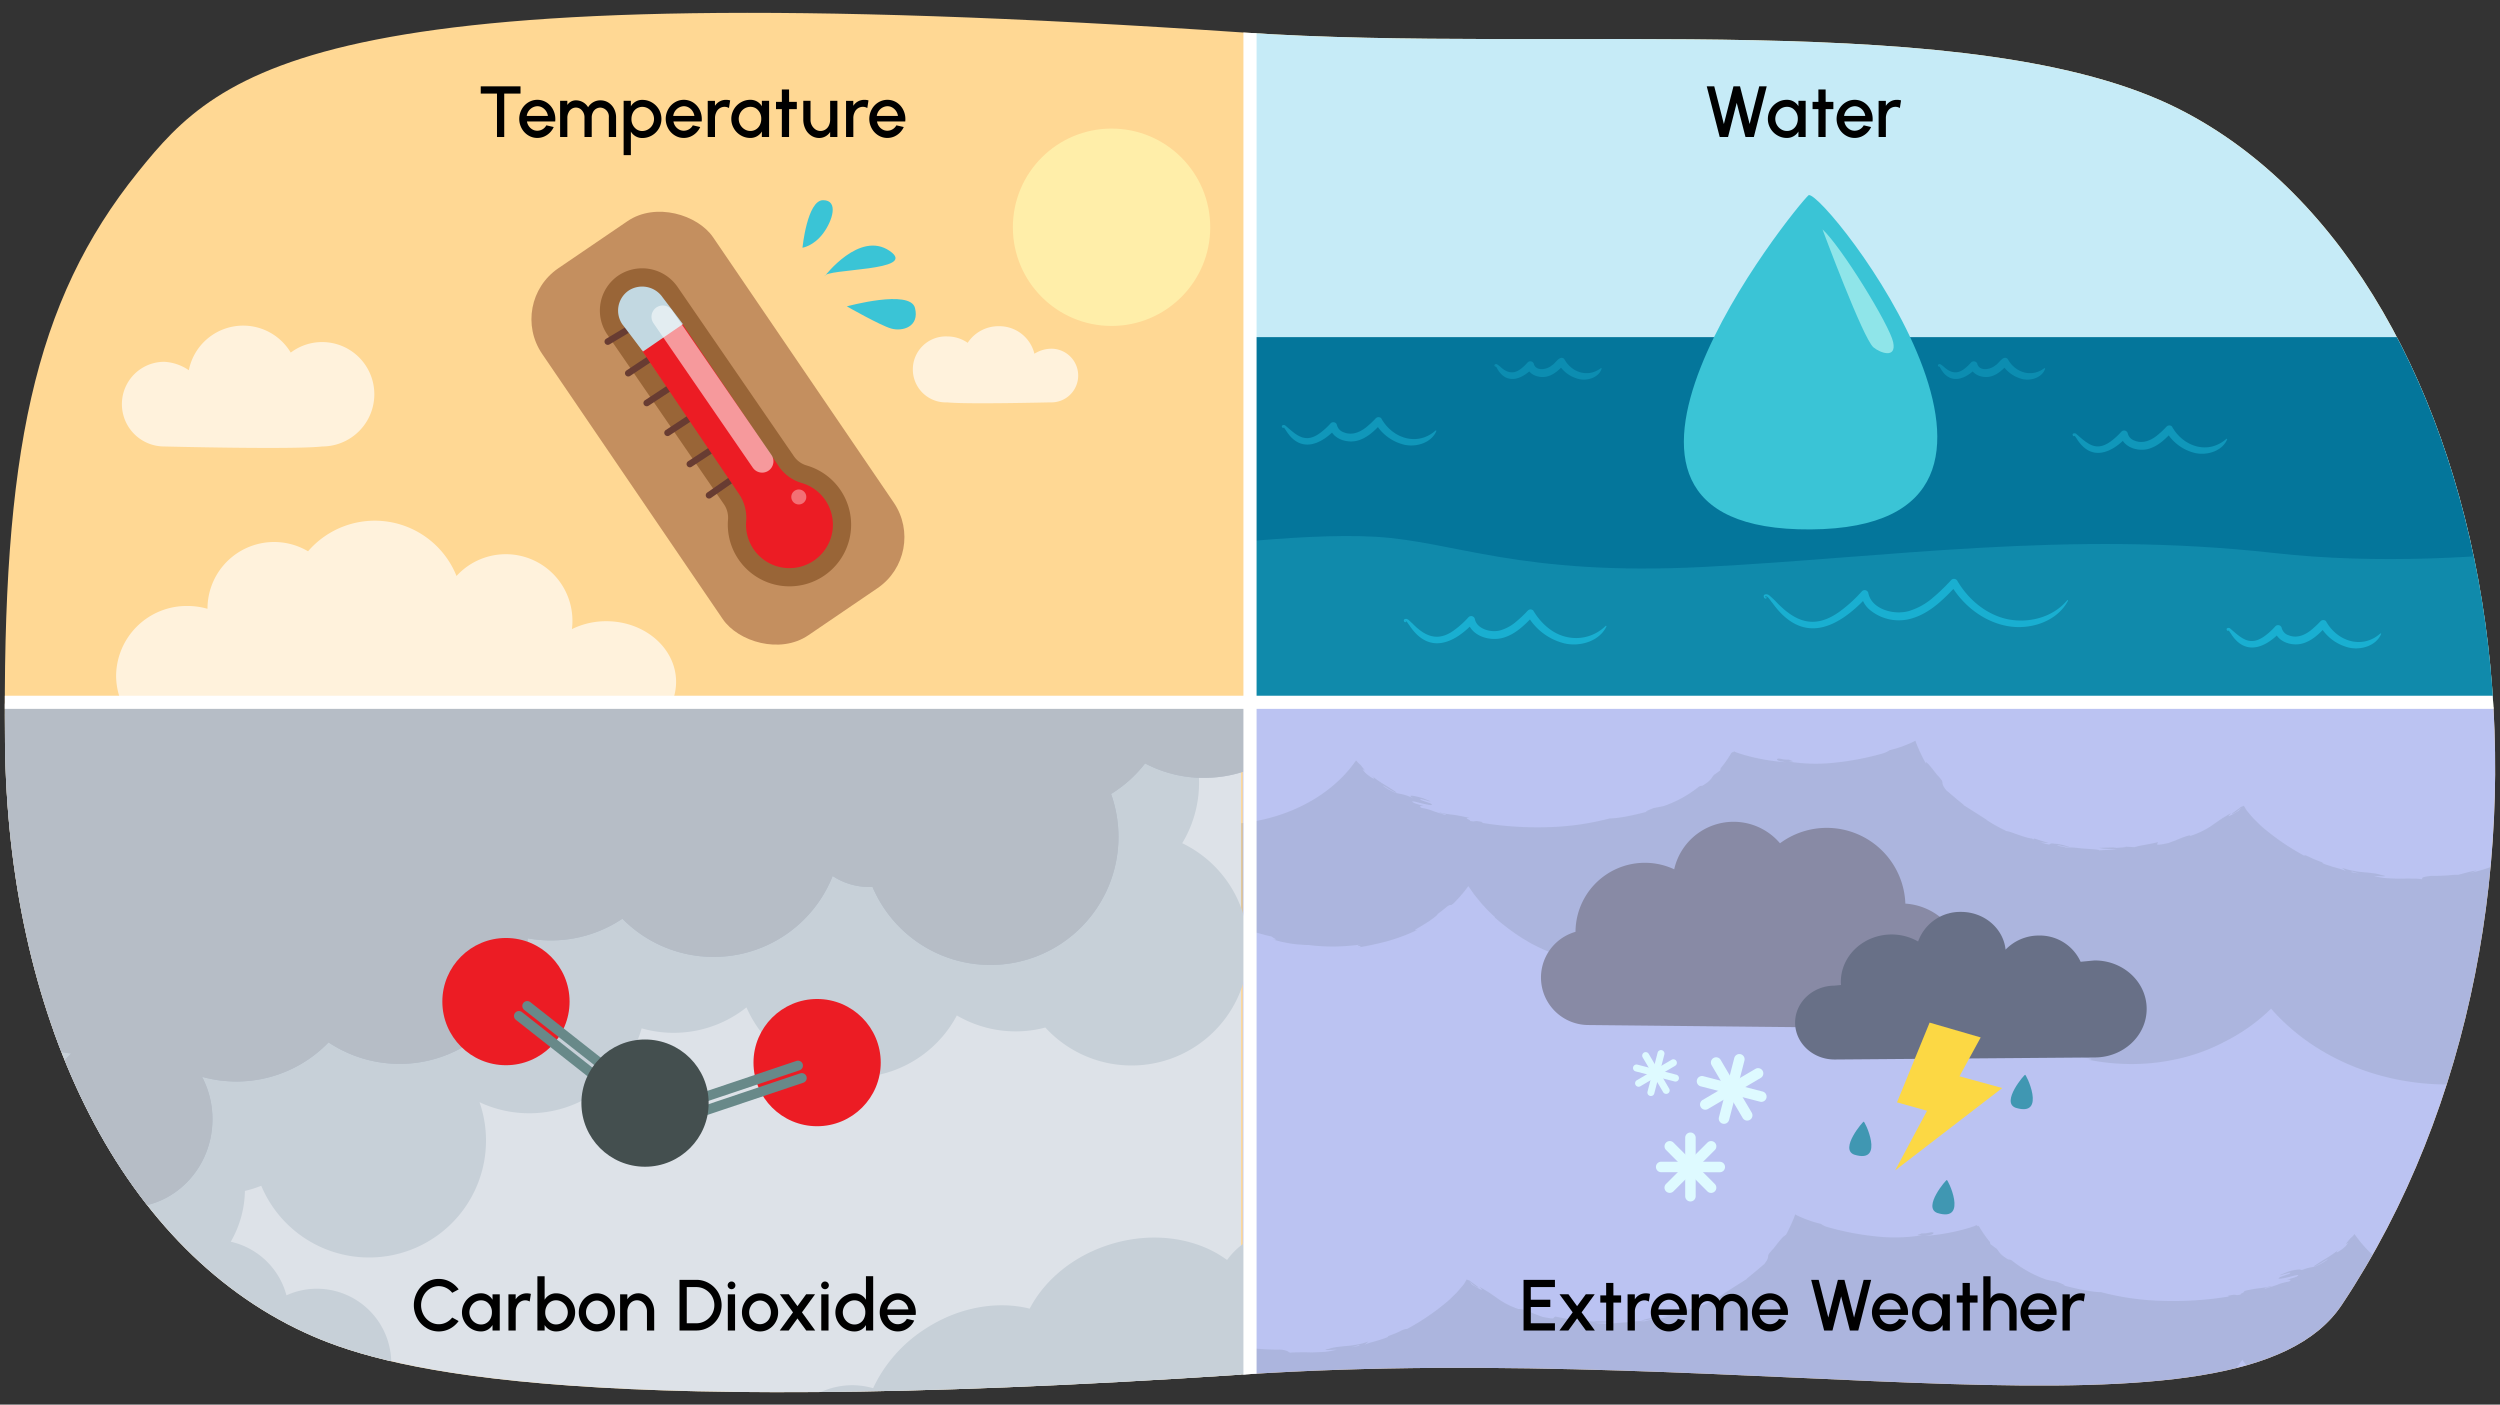
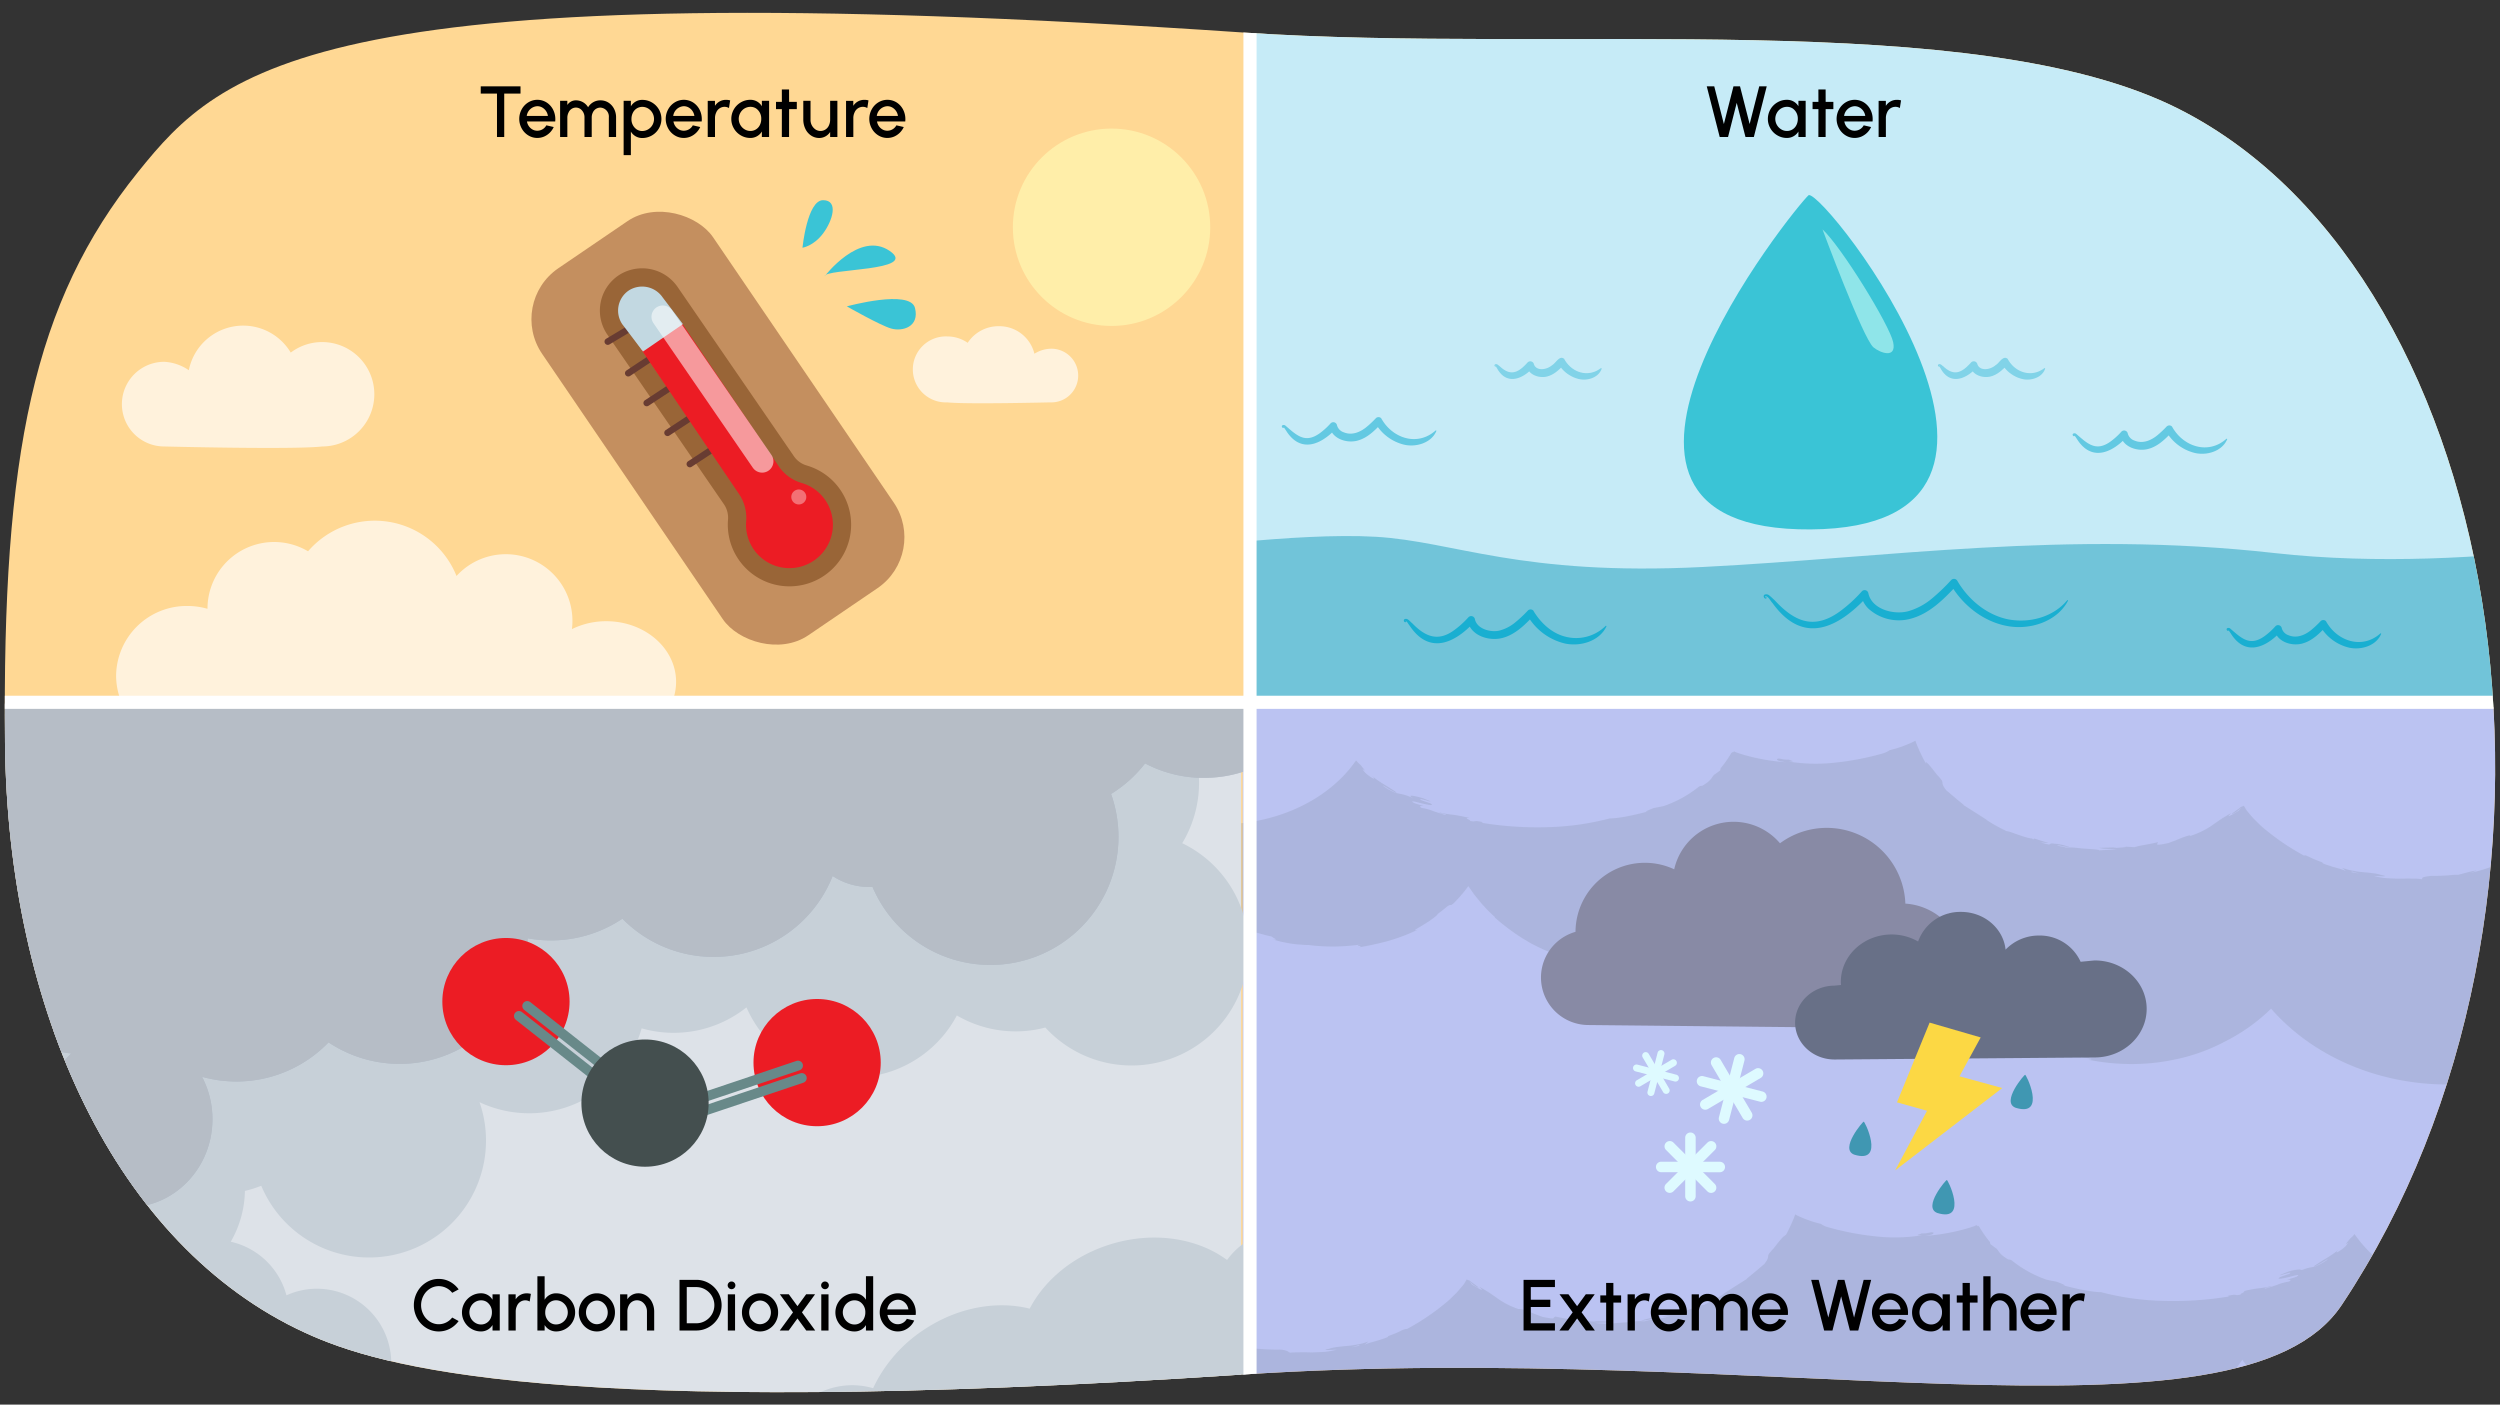
<svg xmlns="http://www.w3.org/2000/svg" width="760" height="427" viewBox="0 0 760 427">
  <rect x="0" y="0" width="760" height="427" fill="#333333" stroke="none" />
  <defs>
    <clipPath id="a">
      <path d="M42,52.24C10.185,91.735.621,138.09,1.516,225.888,2.34,306.809,34.91,378.6,92.824,405.181c22.438,10.3,75.816,26.555,284.47,12.706,159.53-10.588,303.639,25.248,334.588-21.176,80.471-120.706,52.236-312-49.411-363.53C600.66,1.847,474.313,16.421,378,9.887,97.059-9.172,67.45,20.647,42,52.24Z" fill="none" />
    </clipPath>
    <clipPath id="b">
      <rect x="-2.471" y="-4.23" width="379.059" height="217.059" fill="none" />
    </clipPath>
    <clipPath id="c">
      <rect x="380.118" y="-18.23" width="393.882" height="232.941" fill="none" />
    </clipPath>
    <clipPath id="d">
      <rect x="-25.059" y="213.887" width="403.765" height="255.529" fill="none" />
    </clipPath>
  </defs>
  <path d="M42,52.24C10.185,91.735.621,138.09,1.516,225.888,2.34,306.809,34.91,378.6,92.824,405.181c22.438,10.3,75.816,26.555,284.47,12.706,159.53-10.588,303.639,25.248,334.588-21.176,80.471-120.706,52.236-312-49.411-363.53C600.66,1.847,474.313,16.421,378,9.887,97.059-9.172,67.45,20.647,42,52.24Z" fill="#ffd894" />
  <g clip-path="url(#a)">
    <rect x="377.793" y="214.941" width="396.209" height="327.878" fill="#bbc3f2" />
    <path d="M811.066,272.28l0-.05c0-.082,0-.164-.006-.246q-.008-.8-.039-1.6c0-.121-.011-.242-.017-.363q-.035-.72-.089-1.436c-.014-.185-.027-.371-.043-.556-.029-.333-.064-.664-.1-1a46.448,46.448,0,0,0-1.387-7.433,55.656,55.656,0,0,0-18.333-28.036c-.071.356-.186.834-.394,1.534-.21.928-.526,1.819-.816,2.726.157.17-.379,1.3-.79,2.179-.383.791-.7,1.337-.24.812a12.783,12.783,0,0,0-.679,1.146c-.365.7-.9,1.513-1.371,2.319-.515.778-1.037,1.5-1.426,1.988-.414.465-.7.689-.729.481l.087-.895c-1.4,1.879-2.01,3.349-3.164,4.844-.247.191-.747.571-.718.429.137.412-.9,1.389-2.2,2.511a49.748,49.748,0,0,0-3.9,3.355,77.008,77.008,0,0,1-7.23,4.267c-1.234.657-2.444,1.167-3.461,1.605a17.3,17.3,0,0,1-2.462.8,42.95,42.95,0,0,1-10.784,3.734,10.2,10.2,0,0,0,2.129-.789c-2.636.442-3.234.756-5.61,1.332a16.6,16.6,0,0,0-2.837.16c-1.766.13-3.968.194-5.441.172-3.647.429-2.385.763-2.741,1.025a16.594,16.594,0,0,0-3.129-.2c-1.2-.031-2.532,0-3.893.024-1.359-.031-2.747-.082-4.058-.175a21.1,21.1,0,0,1-3.555-.667c1.29.069,5.378.338,2.364-.242a11.2,11.2,0,0,0-2.506-.562c-.869-.107-1.771-.223-2.748-.3l-1.518-.14c-.521-.069-1.059-.164-1.62-.267a19.535,19.535,0,0,1-3.609-.962l1.129.975a15.482,15.482,0,0,0-2.158-.763c-.829-.238-1.718-.461-2.5-.73-1.569-.5-2.777-.907-2.4-1.1a36.27,36.27,0,0,1-3.572-1.44c-1.181-.578-2.1-.989-1.958-.584a72.917,72.917,0,0,1-12.573-8.55c-.979-.833-1.847-1.762-2.718-2.6-.82-.885-1.583-1.812-2.258-2.619.015.015.009,0-.016-.036l-.05-.078-.1-.16c-.067-.11-.134-.218-.2-.324l-.393-.681a1.356,1.356,0,0,0-.1-.168l-.129.057-.26.109q-.263.1-.532.189a4.844,4.844,0,0,1-.562.466l-1.117.813c-.712.536-1.248.892-.882.855a7.033,7.033,0,0,0,2.024-1.332,1.148,1.148,0,0,0,.179-.189,1.368,1.368,0,0,1,.133-.14.471.471,0,0,1,.278-.15,1.656,1.656,0,0,0-.415.434,1,1,0,0,1-.1.172.867.867,0,0,0-.065.135,23.361,23.361,0,0,1-2.823,1.628c-.533.229-.5.051.491-.865-.685.374-1.268.731-1.8,1.048s-1,.6-1.425.88c-.841.583-1.557,1.06-2.307,1.6a24.3,24.3,0,0,1-7.03,3.482c.253-.369-.329-.205-2.521.54l-2.044.85-2.076.772c-5.022,1.074-2.948.1-3.156-.273-1.317.316-2.8.593-4.1.839a22.594,22.594,0,0,0-3.014.676c-1.114-.077-2.217-.1-3.32-.226,2.413.218-2.2.426-3.476.521.424-.047.848-.078,1.27-.137-.507-.16-3.623.042-5.206.031a7.43,7.43,0,0,0,2.14.312c1.066.042,2.308.08,3.185.075-1.385.228-3.55.25-5.4.409.616-.357-4.427-.443-6.575-.759a18.833,18.833,0,0,0-3.546-.106c-.038-.185-4-.735-2.042-.68a21.143,21.143,0,0,0,3.293.55,16.863,16.863,0,0,0-4.731-1.059c-1.268-.173-1.15.059-1.3.175s-.582.149-2.917-.6a16.2,16.2,0,0,0,2.528.192c-1.462-.405-2.916-.842-4.347-1.347l-.286.306c-.565-.264-.148-.175-.408-.3a7.039,7.039,0,0,1-1.653-.325c-.711-.187-1.533-.45-2.337-.737-.81-.269-1.6-.561-2.26-.791a6.711,6.711,0,0,0-1.472-.378A49.58,49.58,0,0,1,603.8,249.2l.383.188c-2.264-1.511-5.327-3.4-7.274-4.652l.147.01c-.582-.47-1.564-1.256-2.566-2.1s-2.02-1.75-2.77-2.338c-1.211-1.506-1.17-1.976-1.214-2.434a1.541,1.541,0,0,0-.3-.787,16.9,16.9,0,0,0-1.363-1.568c-1.169-1.518-2.106-2.707-2.71-3.324s-.878-.646-.572.1c-.405-.731-.789-1.491-1.187-2.251-.357-.784-.771-1.548-1.1-2.365l-.489-1.145-.179-.46c-.128-.3-.21-.606-.313-.9-.316.139-.623.339-.955.485l-.537.247-1.279.528a33.73,33.73,0,0,1-5.017,1.6,7.6,7.6,0,0,1-2.173,1.021,85.774,85.774,0,0,1-14.976,2.838,52.093,52.093,0,0,1-13.665-.387c2.878.064.219-.356.179-.572-2.381.114-2.775-.643-3.685-.178.194.361-.07.525,2.7.954a61.358,61.358,0,0,1-10.016-1.516c-1.665-.4-3.237-.84-4.573-1.3l-.457-.154-.159-.07-.306-.142c-.2-.1-.384-.2-.554-.3.559.343.273.3.063.375l-.036.221c-.067-.174-.149-.235-.255-.165a1.892,1.892,0,0,0-.407.479,34.378,34.378,0,0,1-3.127,4.441l-.1.6c-.623.462-1.221.949-1.863,1.355-.466.48-.621.877-1.045,1.36a7.31,7.31,0,0,1-.878.861,14.854,14.854,0,0,1-1.687,1.121,1.924,1.924,0,0,0-1.015.262,35.432,35.432,0,0,1-10.65,5.886c-1.009.228-2.023.413-3.03.6-1.481.564-3.965,1.616-1.249.918-6.15,1.644-10.167,2.28-12.193,2.255a81.314,81.314,0,0,1-18.719,2.657,104.406,104.406,0,0,1-20.229-1.326l.4-.183c-3.312-.776-1.809.136-4.12-.459,1.12-.014-2.442-1.009.225-.769a42.987,42.987,0,0,0-5.235-1.035A31.558,31.558,0,0,1,437.63,247c-.551.176,2.512.51,1.814.734-.276-.024-1.9-.532-3.53-1.087a16.516,16.516,0,0,0-3.739-1.046c-1.093-.618-.064-.612.621-.564-.964-.269-1.92-.579-2.878-.892-1.582-1,.439-.366,2.444.114s4,.822,2.325-.112c-.865-.262-1.712-.581-2.57-.871-1.105-.724.6-.181,1.818.152a3.324,3.324,0,0,0,1.025.226c-.065-.062-.679-.3-2.236-.951-2.8-.833-5.383-1.312-3.056-.007a16.038,16.038,0,0,0-4.426-1.453,5.519,5.519,0,0,1-1.518-.437,16.992,16.992,0,0,1-3.077-1.758c-.7-.668.435.148,1.685.866,1.242.738,2.582,1.413,2.1.919-2.586-1.9-5.607-3.226-7.7-5.344,2.353,2.26-.08.931-1.692-.574-1.207-1.409-.683-1.08-.359-.825.358.212.5.379-1.155-1.633a7,7,0,0,1-.881-.827l-.4-.469c-.082.118-.17.233-.253.35l.075.124c-.033-.026-.067-.06-.1-.088-8.02,11.36-23.381,19.048-41.024,19.048-14.446,0-27.363-5.156-35.974-13.26-.348.259-.675.482-.958.66a10.111,10.111,0,0,1-1.974.892,11.115,11.115,0,0,0-1.933.929c-.39.251-.839.557-1.386.931l-1.939,1.43c.59-.2.164.236.078.437-.042.1,0,.14.3.011.029-.012.073-.034.107-.05.437-.269.987-.593,1.728-1.02a13.361,13.361,0,0,1-1.728,1.02c-.148.092-.283.177-.408.258-.49.326-.817.594-1.171.867a14.111,14.111,0,0,1-4.031,1.979c3.468-1.817-4.109.944.874-1.67-.245.395,2.924-1.121,3.649-1.627-1.762.58.026-.773-4.059,1.12-2.467,1.205-6,2.446-5.363,2.632.258.4,3.908-1.533,2.411-.492a32.147,32.147,0,0,1-3.142,1.153c-.847.278-1.523.445-2.1.6a8.58,8.58,0,0,0-2.875,1.258c3.284-1.043,4.231-.941,4.266-.631-1.267.458-2.529.962-3.807,1.379l.673-.49c-3.121.818-3.549,1.042-3.949,1.3-.4.238-.769.559-3.817,1.237-.988.054-1.976.083-2.963.1a31.9,31.9,0,0,1,4.769-1.284c1.879-.481,3.435-.917,2.8-1.152-1.952.5-3.228.938-4.492,1.3a29.918,29.918,0,0,1-4.381,1c.814-.244,1.935-.5,2.736-.751-1.425.264-3-.367-8.51,1.229-2.866.734-.725.408-.749.708-6.34,1.127-8.221,1.595-12.341,2.119.792-.644-7.29.633-2.792-.375a25.282,25.282,0,0,0,2.707-.079c1.2-.1,2.622-.249,4.047-.433a37.074,37.074,0,0,0,6.775-1.42c-2.412-.288,5-.718,6.223-1.715-5.059.958-4.929.187-5.805-.082a34.977,34.977,0,0,0-3.565.773c-.537.5,1.3.212,1.465.615-5.677.758-11.134,1.512-14.252,2.163-1.926-.054-1.35-.511.9-.725a170.114,170.114,0,0,1-20.5.782c3.51.59-3.986.255-4.763.475a1.182,1.182,0,0,1,.229.157c.05.012.1.024.166.037,3.462.207,6.454.674,4.538.978-2.176-.062.07-.294-.838-.445a18.4,18.4,0,0,1-4.551-.235c-.387.042-.961.073-1.764.089-.168.324-.344.666-.526,1.02a36.552,36.552,0,0,0-1.918,4.43c-.218-.006-.207-.651-.412-.608-.052.011-.117.066-.2.186a2.661,2.661,0,0,0-.146.232l-.087.157-.046.09c-.012.017-.008,0-.021.024a3.892,3.892,0,0,0-.457,1.029l-.013.144c-.228.013-.516-.021-.835-.032l-.523-.03-1.155-.155c-2.563-.475-3.23-.6-2.794-.8a22.334,22.334,0,0,0-8.774.073l-1.494.26c-.5.083-1.011.231-1.568.332-1.112.237-2.415.348-4.116.684,2.795-1.106.384-.678-2.727-.047-.109.121-.34.364-1.575.773.917-.033,1.666-.964,4.111-1.116.392.07-.3.275-1.257.515l-.756.186-.766.254c-.5.168-.972.329-1.308.461a12.585,12.585,0,0,0-2.638.6l-1.517.516a11.66,11.66,0,0,0-1.614.662,33.968,33.968,0,0,0-6.875,4.168l-.042.032-3.287,2.866-.808.773q-.1.1-.2.2l-2.018,2.324c-.477.569-.878,1.2-1.316,1.785a19.116,19.116,0,0,0-1.226,1.8,37.491,37.491,0,0,0-2.023,3.632c.412-.2-.033.89-.6,2.312a21.148,21.148,0,0,0-1.106,4.372c-.121-.194-.24.078-.365.643-.062.282-.126.637-.19,1.041a7.266,7.266,0,0,0-.114,1.348c-.017.974-.087,2.056-.076,3.073a23.024,23.024,0,0,1,.045,2.7l.5-1.624c.009.8.016,1.562.089,2.287.124.717.263,1.4.408,2.052a19.59,19.59,0,0,0,1.154,3.5c.36,1.079.935,1.979,1.315,2.916s.811,1.8,1.131,2.743c.785,1.59.551,1.4.009.631a20.9,20.9,0,0,1-1.715-2.773c.089.3.174.622.3.934s.287.618.447.937c.318.637.676,1.3,1.057,1.966.426.64.908,1.266,1.382,1.9l.723.95c.263.3.54.583.808.873.538.574,1.07,1.144,1.587,1.7l1.6,1.475c.975.993,1.938,1.757,2.593,2.513.24.032.132-.257.4-.249a12.256,12.256,0,0,1,2.693,1.362,21.138,21.138,0,0,0,2.435,1.688l1.4.85.69.417.69.344a24.4,24.4,0,0,1,2.865,1.485l3.066.783c.876.228,1.8.388,3.241.836a12.927,12.927,0,0,1-2.538-.305c1.167.3,2.286.563,3.368.795,1.1.142,2.158.255,3.2.353l.777.067h.776l1.543-.01,1.54-.019c.515-.025,1.032-.086,1.554-.128a13.247,13.247,0,0,0,2.9.059l2.011-.156,2.23-.357a51.567,51.567,0,0,0,9.031-2.571c1.333-.878,3.364-1.821,5.024-2.793a15.809,15.809,0,0,0,2.091-1.367c.525-.407.849-.726.822-.946-.06.147.543-.207.842-.385a19.845,19.845,0,0,0,2.017-2.261c.32-.4.655-.8,1.027-1.22.35-.44.724-.907,1.164-1.392l-.229.957c-.024.431,1.379-.861,2.62-2.55,1.286-1.646,2.418-3.626,2.713-3.9-.741.915-.368.245.159-.7l.279-.5a2.069,2.069,0,0,0,.154-.352.961.961,0,0,0,.081-.554l.144-.417.074-.214c.006-.054.036-.043.068-.027l.09.03.754.258c.316.116.562.209.76.27l.691.223a3.859,3.859,0,0,0,.607.146c.29.027.682.2,3.522,1.048,1.615.476,1.866.651,1.558.722a4.245,4.245,0,0,1-1.714-.242,31.311,31.311,0,0,0,8.295,1.866c-.956-.141-1.225-.244-.242-.184a1.477,1.477,0,0,0,.638.228c1.114.117,2.235.213,3.36.3-.023.007-.038.013-.057.02-1.221-.078-2.339-.19-3.165-.3.566.115,1.378.227,2.264.317.27.03.546.057.823.082a4.037,4.037,0,0,0,.981.082c.961.074,1.853.135,2.44.228l-.833.35a32.119,32.119,0,0,0,4.707-.2,12.8,12.8,0,0,0,2.967-.522,49.83,49.83,0,0,0,15.913-3.446,50.761,50.761,0,0,0,6.853-3.329c1.052-.628,1.955-1.214,2.689-1.718-.77.6-.786.717.025.065,2.383-1.584,4.672-3.868,5.014-3.872a22.84,22.84,0,0,1,2.187-1.858,14.425,14.425,0,0,0,1.165-.971c.233-.212.5-.452.792-.741l.961-1.047c.093-.009.12-.449-.245-.175a29.314,29.314,0,0,0,6.323-10.01,40.455,40.455,0,0,0,2.607-13.368,10.272,10.272,0,0,0,.175,2.289c.024.22.045.429.061.618.027-.475.047-.948.038-1.42.007-.738.011-1.474-.042-2.206l-.087-1.089c-.02-.222-.027-.237-.042-.354l-.042-.286q-.088-.573-.22-1.173c.428-.2.962-.346,1.463-.554l1.206-.458c.43-.174.861-.337,1.281-.524a42.19,42.19,0,0,0,4.837-2.432,4.262,4.262,0,0,1-1.62,1.233,44.177,44.177,0,0,0,5.383-2.843l.573-.371.363-.252c.236-.174.47-.341.691-.517.445-.348.853-.7,1.214-1.04.149.2.235.384.328.491a4.509,4.509,0,0,0-.256-.733c-.761.517.167.179-.812.854-.522.237-.659.211-.463-.029a13.809,13.809,0,0,1,1.4-1.246,15.263,15.263,0,0,1,.715,1.571c.118.295.234.587.345.867.132.275.257.538.372.778l-.034.112a24.567,24.567,0,0,0,1.3,2.413c.41.605.744,1.1,1.077,1.588l.513.746.629.784c.463.56.965,1.262,1.686,2.13.825,1.077.414.66-.14.088-.537-.586-1.142-1.389-.916-.875a5.04,5.04,0,0,0,1.1,1.824,23.136,23.136,0,0,0,2.437,2.717l1.384,1.319c.443.426.918.757,1.31,1.086.8.64,1.391,1.113,1.562,1.272.958.535,2.3,1.3,2.231,1.065a8.879,8.879,0,0,1,2,1.411c.18.227.235.4,1.305,1a24.472,24.472,0,0,0,2.406.921c.813.272,1.6.585,2.423.817,1.425.371,2.819.791,4.246,1.075l.1.085c.266.275,2.486,1.3-.024.688q1.305.4,2.483.736c.8.17,1.563.319,2.289.455a29.715,29.715,0,0,0,4.026.5c.622.04,1.217.107,1.8.109l.492,0a58.49,58.49,0,0,0,16.357-.231c-3.5.58,1.226.415-1.185.974,1.915-.32,5.134-.912,8.536-1.826a53.481,53.481,0,0,0,9.57-3.6c-.981.3-1.037.209-.588-.1s1.427-.8,2.441-1.475l1.57-.984c.5-.351.972-.7,1.376-1.006a12.028,12.028,0,0,0,.948-.779c.172-.185.256-.313.238-.376.939-.681,1.837-1.4,2.707-2.135a3.216,3.216,0,0,1,.97-.582c.335-.1.33.221,1.3-.646.61-.66,1.266-1.261,1.824-1.954.518-.63,1.021-1.131,1.469-1.757l.688-.9.344-.446.043-.056c.014-.007.027.03.041.043l.08.113.161.227,1.278,1.812a9.66,9.66,0,0,0,.659.864l.8.982c.541.643,1.035,1.324,1.625,1.909a44.726,44.726,0,0,0,3.483,3.472s.013.125-.277-.084a65.987,65.987,0,0,0,8.562,6.477l2.488,1.474c.822.484,1.682.866,2.493,1.277a35.779,35.779,0,0,0,4.609,1.9c-.3,0,.142.337-1.279-.207a13.924,13.924,0,0,0,2.725,1.169,2.48,2.48,0,0,0,.93.1,2.054,2.054,0,0,1,.207,0q1.833.719,3.733,1.344l-1.28-.17c1.1.278,2.166.6,3.227.949s2.146.61,3.238.932a28.9,28.9,0,0,0,3.4.79,23.52,23.52,0,0,0,3.685.467c.154.185-.986.1-1.722.053a68.24,68.24,0,0,0,12.56.815c.429.007.855.018,1.286.018.118,0,.235-.006.353-.006.094.151-.589.3-2.08.356,3.981.264,4.856-.307,7.618-.566.167-.013.333-.028.5-.042.361-.026.747-.049,1.181-.062a25.911,25.911,0,0,1,2.914-.041c1.083-.259,3.1-.627,5.125-1.082,1.66-.362,3.312-.789,4.486-1.134l1.439-.31c.833-.111,2.276-.454,4.3-.971A78.31,78.31,0,0,0,536.767,289a68.555,68.555,0,0,0,7.41-4.26l.8-.541.385-.262.192-.13c.066-.033.145.029.217.039.6.184,1.147.343,1.875.539q2.065.552,4.168.947a58.12,58.12,0,0,0,25.37-.886,53.163,53.163,0,0,0,8-2.819,49.06,49.06,0,0,0,7.3-4.018c.128.931.2,1.868.38,2.807.025,1.582-.147,1.207-.333.489-.217-.736-.32-1.949-.452-2.463-.443.324-.586.49-.231.4a.559.559,0,0,1,.136-.2c.177-.15.232.814.468,2.431l.2,1.33c.117.549.243,1.144.378,1.781a35.729,35.729,0,0,0,1.31,4.344l.019.307c.587,1.437.972,2.588,1.458,3.735A22.387,22.387,0,0,0,597.7,296.3l.063-.17c.522.718.971,1.531,1.463,2.319q.348.608.693,1.206l.708,1.152a16.39,16.39,0,0,0,1.385,2,4.561,4.561,0,0,0,1.339,1.236c.5.761,1,1.532,1.551,2.26.707.521,1.294,1.028,1.858,1.516s1.048,1.016,1.6,1.51a18.864,18.864,0,0,0,4.124,3.12l-.459-.195a33.236,33.236,0,0,0,7.179,4.29,52.483,52.483,0,0,1,5.161,2.419,48.935,48.935,0,0,0,6.809,2.131,21.954,21.954,0,0,0,2.662.487c.286.035.529.057.747.07.4.089.8.168,1.2.25.074.172-.406.256-.917.269a68.45,68.45,0,0,0,13.739,1.3,64.526,64.526,0,0,0,13.9-1.666,56.21,56.21,0,0,0,13.828-5.15,55.531,55.531,0,0,0,14.073-10.017c12.21,13.991,31.715,23.05,53.693,23.05a77.929,77.929,0,0,0,15.528-1.565c.887-.157,1.772-.323,2.648-.539a66.479,66.479,0,0,0,9.113-2.682,64.069,64.069,0,0,0,16.072-8.654,57.11,57.11,0,0,0,6.154-5.282l.145-.138.045-.043.025-.027a59.24,59.24,0,0,0,7.239-8.251c.174-.012.319.028.835-.786A68.415,68.415,0,0,0,805.7,294.9a50.122,50.122,0,0,0,5.372-22.512C811.068,272.352,811.066,272.316,811.066,272.28ZM262.83,255.364c1.405-.111,2.809-.226,4.211-.373s2.8-.276,4.2-.448C270.9,254.818,265.833,255.3,262.83,255.364Zm21.032,3.085a7.432,7.432,0,0,0-1.319,0l.455-.863c.213,0,.478-.011.809-.023-.379.158.1.349.4.518-.1.027-.054.065.175.118C284.5,258.3,284.419,258.39,283.862,258.449ZM293.4,253.1c1.934-.127,1.429.087-1.137.508C292.056,253.514,292.894,253.316,293.4,253.1Zm-.355,59.481.9-.035c.528-.03,1-.044,1.377-.034C294.682,312.544,293.9,312.572,293.044,312.584ZM298.11,251.9c-1.048.162-3.679.818-3.243.385a25.26,25.26,0,0,1,3.243-.385c.238-.037.4-.048.416-.015Zm416.562,13.2.409-.151,2.006.606Z" fill="#768393" opacity="0.21" />
    <path d="M316.959,416.387a50.11,50.11,0,0,0,5.373,22.512,68.016,68.016,0,0,0,3.793,6.822c.343.543.522.706.655.758a1.016,1.016,0,0,1,.427.367,59.193,59.193,0,0,0,6.991,7.912l.025.027.045.043.145.138a57.11,57.11,0,0,0,6.154,5.282,64.069,64.069,0,0,0,16.072,8.654,66.479,66.479,0,0,0,9.113,2.682c.876.216,1.761.382,2.648.539a77.937,77.937,0,0,0,15.528,1.565c21.517,0,40.662-8.682,52.914-22.175a1.13,1.13,0,0,1,1.623-.062,61.572,61.572,0,0,0,27.058,14.354,64.511,64.511,0,0,0,13.9,1.666,68.44,68.44,0,0,0,13.738-1.3c-.511-.013-.991-.1-.917-.269.4-.082.8-.161,1.2-.25.217-.013.46-.035.746-.07a21.954,21.954,0,0,0,2.662-.487,48.436,48.436,0,0,0,6.7-2.088.986.986,0,0,0,.209-.108c.954-.632,2.851-1.318,5.065-2.354a33.212,33.212,0,0,0,7.179-4.29l-.459.195a18.864,18.864,0,0,0,4.124-3.12c.55-.494,1.042-1.015,1.6-1.51.527-.456,1.074-.928,1.72-1.413a1.22,1.22,0,0,0,.239-.237c.463-.623.891-1.273,1.315-1.92a1.157,1.157,0,0,1,.343-.329,5.207,5.207,0,0,0,1.131-1.113,16.39,16.39,0,0,0,1.385-2l.709-1.152.692-1.206c.492-.788.941-1.6,1.463-2.319l.063.17a22.387,22.387,0,0,0,1.893-3.734c.486-1.147.871-2.3,1.458-3.735l.019-.307a35.729,35.729,0,0,0,1.31-4.344q.2-.937.371-1.75c0-.022.009-.042.012-.064l.2-1.3c.236-1.617.292-2.581.468-2.431a.546.546,0,0,1,.136.2c.355.094.212-.072-.231-.4-.132.514-.235,1.727-.452,2.463-.186.718-.358,1.093-.333-.489.065-.337.115-.674.159-1.01a1.141,1.141,0,0,1,1.727-.833,48.879,48.879,0,0,0,5.791,3.054,53.152,53.152,0,0,0,8,2.819,58.12,58.12,0,0,0,25.37.886q2.1-.4,4.168-.947c.728-.2,1.278-.355,1.875-.539.072-.01.151-.072.217-.039l.193.13.384.262.8.541a68.555,68.555,0,0,0,7.41,4.26,78.217,78.217,0,0,0,7.771,3.263c.039.014.081.027.121.037,1.935.493,3.331.826,4.165.945l1.584.341c1.169.341,2.788.759,4.415,1.113,1.907.427,3.8.778,4.92,1.034a.98.98,0,0,0,.3.027c.394-.027,1.9.019,2.819.062.435.013.82.036,1.181.062.167.014.333.029.5.042,2.762.259,3.637.83,7.618.566-1.491-.06-2.174-.2-2.079-.356.118,0,.234.006.352.006.431,0,.858-.011,1.286-.018a68.24,68.24,0,0,0,12.56-.815c-.736.048-1.876.132-1.722-.053a23.548,23.548,0,0,0,3.686-.467,28.884,28.884,0,0,0,3.4-.79c1.092-.322,2.175-.594,3.238-.932s2.126-.671,3.228-.949l-1.281.17q1.9-.627,3.733-1.344a2.054,2.054,0,0,1,.207,0,2.479,2.479,0,0,0,.93-.1,13.924,13.924,0,0,0,2.725-1.169c-1.421.544-.98.208-1.279.207a35.846,35.846,0,0,0,4.61-1.9c.81-.411,1.67-.793,2.492-1.277l2.488-1.474a65.987,65.987,0,0,0,8.562-6.477c-.29.209-.277.084-.277.084a44.726,44.726,0,0,0,3.483-3.472c.59-.585,1.084-1.266,1.625-1.909l.8-.982a9.476,9.476,0,0,0,.659-.864l1.278-1.812.161-.227.081-.113c.013-.013.026-.05.04-.043l.043.056.344.446.688.9c.448.626.952,1.127,1.469,1.757.558.693,1.215,1.294,1.824,1.954.974.867.969.545,1.3.646a3.216,3.216,0,0,1,.97.582c.87.738,1.768,1.454,2.707,2.135-.018.063.066.191.238.376a12.028,12.028,0,0,0,.948.779c.4.305.875.655,1.376,1.006l1.57.984c1.015.67,2,1.148,2.441,1.475a1.537,1.537,0,0,1,.232.187l.708.637a53.724,53.724,0,0,0,8.042,2.876c2.739.736,5.36,1.263,7.277,1.608a1.051,1.051,0,0,0,.621-.139c.378-.172,1.861-.218-.547-.617a58.49,58.49,0,0,0,16.357.231l.492,0c.587,0,1.181-.069,1.8-.109a29.715,29.715,0,0,0,4.026-.5c.713-.134,1.459-.279,2.243-.446a.87.87,0,0,0,.088-.022q1.161-.329,2.441-.723c-2.353.574-.549-.291-.1-.628l.506-.213c1.311-.281,2.6-.664,3.915-1.007.819-.232,1.609-.545,2.422-.817a24.472,24.472,0,0,0,2.406-.921c1.07-.6,1.125-.776,1.305-1a8.91,8.91,0,0,1,2-1.411c-.068.229,1.179-.476,2.126-1.006a1.177,1.177,0,0,0,.2-.139c.242-.208.779-.638,1.471-1.192.392-.329.867-.66,1.31-1.086l1.384-1.319a23.136,23.136,0,0,0,2.437-2.717,5.04,5.04,0,0,0,1.1-1.824c.226-.514-.379.289-.916.875-.554.572-.964.989-.14-.088.721-.868,1.224-1.57,1.686-2.13l.63-.784.512-.746,1.077-1.588a24.355,24.355,0,0,0,1.3-2.413l-.034-.112c.115-.24.24-.5.372-.778.111-.28.227-.572.345-.867.023-.052.045-.105.068-.158a1.146,1.146,0,0,1,1.85-.374,2.458,2.458,0,0,1,.2.207c.2.24.059.266-.463.029-.979-.675-.051-.337-.812-.854a4.509,4.509,0,0,0-.256.733c.094-.107.179-.3.328-.491.361.336.77.692,1.214,1.04.221.176.455.343.691.517l.363.252.573.371A44.177,44.177,0,0,0,777.8,409.7a4.262,4.262,0,0,1-1.62-1.233,42.19,42.19,0,0,0,4.837,2.432c.42.187.851.35,1.281.524l1.206.458c.5.208,1.035.358,1.464.554-.087.4-.162.791-.221,1.173l-.042.286c-.015.117-.022.132-.042.354l-.087,1.089c-.053.732-.049,1.468-.042,2.206-.008.472.011.945.039,1.42.015-.189.036-.4.06-.618a10.272,10.272,0,0,0,.175-2.289,40.455,40.455,0,0,0,2.607,13.368,29.314,29.314,0,0,0,6.323,10.01c-.365-.274-.337.166-.245.175l.961,1.047c.295.289.559.529.793.741a14.262,14.262,0,0,0,1.164.971,21.1,21.1,0,0,1,1.985,1.672l.289.213c.542.26,2.693,2.36,4.927,3.845.811.652.8.537.025-.065.734.5,1.637,1.09,2.689,1.718a50.761,50.761,0,0,0,6.853,3.329,49.882,49.882,0,0,0,15.6,3.431,1.365,1.365,0,0,1,.381.065,20.715,20.715,0,0,0,2.9.472,32.119,32.119,0,0,0,4.707.2l-.833-.35c.587-.093,1.479-.154,2.44-.228a4.037,4.037,0,0,0,.981-.082c.277-.025.553-.052.823-.082.887-.09,1.7-.2,2.264-.317-.826.106-1.944.218-3.165.3-.018-.007-.034-.013-.057-.02,1.125-.091,2.247-.187,3.36-.3a1.477,1.477,0,0,0,.638-.228c.983-.06.715.043-.242.184a31.311,31.311,0,0,0,8.3-1.866,4.245,4.245,0,0,1-1.714.242c-.308-.071-.057-.246,1.558-.722,2.84-.85,3.233-1.021,3.522-1.048a3.833,3.833,0,0,0,.607-.146l.691-.223c.2-.061.444-.154.76-.27l.754-.258.09-.03c.032-.016.062-.027.068.027l.074.214.144.417a.961.961,0,0,0,.081.554,2.152,2.152,0,0,0,.154.352l.279.5c.527.942.9,1.612.159.7.295.273,1.427,2.253,2.713,3.9,1.241,1.689,2.644,2.981,2.62,2.55l-.229-.957c.44.485.814.952,1.165,1.392.371.417.706.821,1.026,1.22a19.845,19.845,0,0,0,2.017,2.261c.3.178.9.532.842.385-.027.22.3.539.822.946a15.809,15.809,0,0,0,2.091,1.367c1.622.95,3.6,1.872,4.933,2.734a1.078,1.078,0,0,0,.194.1,51.768,51.768,0,0,0,8.928,2.53l2.186.35c.03,0,.061.008.091.01l1.964.153a13.225,13.225,0,0,0,2.787-.046,1.159,1.159,0,0,1,.228,0c.482.042.96.1,1.436.119l1.541.019,1.542.01h.776l.778-.067c1.022-.1,2.065-.207,3.141-.346.037,0,.075-.011.111-.019,1.066-.229,2.166-.486,3.314-.783a12.927,12.927,0,0,1-2.537.305c1.444-.448,2.364-.608,3.24-.836l2.817-.72.318-.137c.343-.2,1.451-.74,2.8-1.411l.69-.344.691-.417,1.4-.85a20.532,20.532,0,0,0,2.369-1.638,1.346,1.346,0,0,1,.143-.093,11.692,11.692,0,0,1,2.615-1.319c.266-.008.158.281.4.249.655-.756,1.618-1.52,2.593-2.513l1.569-1.446q.031-.029.06-.06l1.559-1.666c.256-.277.521-.55.773-.834.023-.026.045-.053.066-.08l.692-.909c.463-.622.932-1.233,1.35-1.856.021-.032.042-.065.061-.1.37-.653.718-1.3,1.028-1.916q.24-.478.447-.937c.125-.312.21-.633.3-.934a20.9,20.9,0,0,1-1.715,2.773c-.542.764-.775.959.009-.631.32-.94.762-1.8,1.131-2.743s.955-1.837,1.315-2.916a19.669,19.669,0,0,0,1.155-3.5c.14-.632.274-1.294.4-1.988.007-.042.013-.085.018-.127.066-.706.073-1.45.082-2.224l.5,1.624a23.024,23.024,0,0,1,.045-2.7c.012-1.017-.059-2.1-.076-3.073a7.266,7.266,0,0,0-.114-1.348c-.064-.4-.128-.759-.19-1.041-.124-.565-.244-.837-.365-.643a20.652,20.652,0,0,0-1.092-4.324.909.909,0,0,0-.033-.1,9.641,9.641,0,0,1-.741-2.188l-.02-.477c-.514-1.082-1.213-2.118-1.843-3.231a19.116,19.116,0,0,0-1.226-1.8c-.438-.587-.839-1.216-1.315-1.785q-.987-1.134-1.984-2.284c-.085-.1-.175-.191-.268-.28l-.731-.7-3.368-2.935h0a33.99,33.99,0,0,0-6.874-4.168,11.672,11.672,0,0,0-1.615-.662l-1.517-.516a12.571,12.571,0,0,0-2.638-.6c-.336-.132-.8-.293-1.308-.461l-.766-.254-.756-.186c-.958-.24-1.649-.445-1.257-.515,2.446.152,3.194,1.083,4.111,1.116a5.319,5.319,0,0,1-1.4-.614,1.245,1.245,0,0,0-.479-.22,16.39,16.39,0,0,0-3.64-.547c-.22.145-.369.379-.63.34-.857-.129-1.6-.226-2.271-.369-.557-.1-1.067-.249-1.568-.332l-1.494-.26a21.958,21.958,0,0,0-8.136-.172l-.536.249a13.2,13.2,0,0,1-2.9.65l-1.155.155-.523.03c-.319.011-.606.045-.835.032l-.013-.144a3.931,3.931,0,0,0-.456-1.029c-.014-.026-.01-.007-.021-.024l-.047-.09-.087-.157a2.44,2.44,0,0,0-.146-.232c-.086-.12-.151-.175-.2-.186-.205-.043-.194.6-.412.608a36.552,36.552,0,0,0-1.918-4.43c-.182-.354-.358-.7-.526-1.02-.732-.015-1.274-.041-1.658-.078a1.144,1.144,0,0,0-.219,0,17.422,17.422,0,0,1-4.438.225c-.908.151,1.338.383-.838.445-1.916-.3,1.076-.771,4.538-.978.066-.013.116-.025.166-.037a1.182,1.182,0,0,1,.229-.157c-.777-.22-8.273.115-4.763-.475a170.09,170.09,0,0,1-20.5-.782c2.25.214,2.826.671.9.725-2.662-.555-7.027-1.186-11.779-1.831-.456-.062-.7-.449-.929-.851a.438.438,0,0,0-.08-.1c-.763-.182-1.957-.521-3.24-.725a1.15,1.15,0,0,0-.71.119c-.593.312-1.209.712-5.42-.085,1.226,1,8.635,1.427,6.223,1.715a37.093,37.093,0,0,0,6.775,1.42c1.425.184,2.848.335,4.047.433a25.287,25.287,0,0,0,2.707.079c4.016.9-2-.022-2.767.229l-.418.095c-3.853-.5-5.813-.977-11.948-2.068-.024-.3,2.118.026-.749-.708-5.5-1.6-7.085-.965-8.51-1.229.8.246,1.922.507,2.736.751a29.918,29.918,0,0,1-4.381-1c-1.264-.362-2.54-.8-4.492-1.3-.634.235.922.671,2.8,1.152a31.9,31.9,0,0,1,4.769,1.284c-.952-.017-1.906-.045-2.86-.1a1.337,1.337,0,0,1-.208-.03c-2.951-.661-3.314-.978-3.712-1.213-.4-.256-.828-.48-3.949-1.3l.673.49c-1.278-.417-2.54-.921-3.807-1.379.035-.31.982-.412,4.267.631A8.6,8.6,0,0,0,814.1,391.4c-.575-.158-1.251-.325-2.1-.6a32.147,32.147,0,0,1-3.142-1.153c-1.5-1.041,2.153.888,2.411.492.632-.186-2.9-1.427-5.363-2.632-4.085-1.893-2.3-.54-4.059-1.12.725.506,3.894,2.022,3.649,1.627,4.983,2.614-2.594-.147.874,1.67a14.126,14.126,0,0,1-4.031-1.979c-.354-.273-.681-.541-1.171-.867-.125-.081-.26-.166-.408-.258a13.361,13.361,0,0,1-1.728-1.02c.741.427,1.291.751,1.728,1.02.034.016.078.038.107.05.3.129.346.089.3-.011-.086-.2-.512-.638.078-.437l-1.939-1.43c-.547-.374-1-.68-1.386-.931a11.115,11.115,0,0,0-1.933-.929,10.111,10.111,0,0,1-1.974-.892c-.283-.178-.61-.4-.958-.66-8.611,8.1-21.527,13.26-35.974,13.26-17.643,0-33-7.688-41.023-19.048-.034.028-.067.062-.1.088l.075-.124c-.083-.117-.171-.232-.252-.35l-.4.469a6.93,6.93,0,0,1-.881.827c-1.653,2.012-1.512,1.845-1.155,1.633.324-.255.848-.584-.358.825-1.613,1.5-4.046,2.834-1.693.574-2.1,2.118-5.116,3.446-7.7,5.344-.479.494.861-.181,2.1-.919,1.249-.718,2.381-1.534,1.684-.866A16.992,16.992,0,0,1,704.3,384.8a5.509,5.509,0,0,1-1.518.437,11.272,11.272,0,0,0-2.811.8,1.027,1.027,0,0,1-.776-.122,12.178,12.178,0,0,0-3.835.765,1.245,1.245,0,0,0-.121.044c-1.512.626-2.111.864-2.175.925a3.324,3.324,0,0,0,1.025-.226c1.213-.333,2.923-.876,1.818-.152-.858.29-1.7.609-2.57.871-1.675.934.318.607,2.325.112s4.026-1.113,2.444-.114c-.958.313-1.914.623-2.878.892.685-.048,1.714-.054.621.564a16.5,16.5,0,0,0-3.738,1.046c-1.636.555-3.254,1.063-3.531,1.087-.7-.224,2.365-.558,1.814-.734a31.558,31.558,0,0,1-4.047.694c-.991.131-2.083.306-3.524.626-.282.063-.608.194-.7.468-.069.212-1.568.7-.786.71-2.312.6-.809-.317-4.121.459l.4.183a104.422,104.422,0,0,1-20.23,1.326,81.53,81.53,0,0,1-18.583-2.619,1,1,0,0,0-.272-.037c-2.068,0-6.042-.648-12.057-2.256,2.658.683.335-.31-1.153-.881a1.068,1.068,0,0,0-.2-.055c-.953-.176-1.911-.352-2.865-.566-.041-.009-.081-.02-.121-.032a35.545,35.545,0,0,1-10.591-5.868,1.923,1.923,0,0,0-1.014-.262,14.79,14.79,0,0,1-1.688-1.121,7.31,7.31,0,0,1-.878-.861c-.391-.446-.554-.818-.943-1.251a1.136,1.136,0,0,0-.222-.186c-.6-.39-1.158-.845-1.743-1.278l-.1-.6a34.378,34.378,0,0,1-3.127-4.441,1.892,1.892,0,0,0-.407-.479c-.106-.07-.188-.009-.255.165l-.036-.221c-.21-.072-.5-.032.063-.375-.17.1-.356.2-.554.3l-.306.142-.159.07-.456.154c-1.336.455-2.909.9-4.574,1.3a61.358,61.358,0,0,1-10.016,1.516c2.774-.429,2.51-.593,2.7-.954-.91-.465-1.3.292-3.685.178-.039.216-2.7.636.179.572a52.092,52.092,0,0,1-13.665.387,85.774,85.774,0,0,1-14.976-2.838,6.441,6.441,0,0,1-2.052-.961,1.122,1.122,0,0,0-.245-.089,33.977,33.977,0,0,1-4.893-1.567l-1.279-.528-.537-.247c-.332-.146-.639-.346-.955-.485-.1.29-.185.6-.313.9l-.179.46-.489,1.145c-.324.817-.738,1.581-1.1,2.365-.222.424-.44.848-.659,1.266l-.747.565a3.938,3.938,0,0,0-.353.319c-.6.611-1.523,1.784-2.676,3.281-.022.028-.048.059-.072.085a16.327,16.327,0,0,0-1.325,1.526,1.55,1.55,0,0,0-.3.787c-.044.458,0,.928-1.214,2.434-.75.588-1.757,1.506-2.77,2.338s-1.984,1.631-2.565,2.1l.147-.01c-1.948,1.254-5.011,3.141-7.274,4.652l.382-.188a51.887,51.887,0,0,1-6.068,3.4,1.352,1.352,0,0,1-.332.086,8.569,8.569,0,0,0-1.3.359c-.658.23-1.45.522-2.26.791-.8.287-1.626.55-2.337.737a7.039,7.039,0,0,1-1.653.325c-.26.129.157.04-.408.3l-.286-.306c-1.431.5-2.885.942-4.347,1.347a16.19,16.19,0,0,0,2.528-.192c-2.335.745-2.771.7-2.917.6s-.032-.348-1.3-.175a16.863,16.863,0,0,0-4.731,1.059,21.143,21.143,0,0,0,3.293-.55c1.8-.05-1.378.407-1.954.626a1.1,1.1,0,0,1-.4.078,11.281,11.281,0,0,0-3.229.082c-1.879.276-5.975.377-6.557.637a1.266,1.266,0,0,1-.608.076c-1.7-.12-3.57-.159-4.809-.363.876,0,2.118-.033,3.184-.075a7.43,7.43,0,0,0,2.14-.312c-1.583.011-4.7-.191-5.206-.031.422.059.846.09,1.27.137-1.273-.1-5.889-.3-3.476-.521-1.034.115-2.069.145-3.112.212a1.121,1.121,0,0,1-.4-.046,24.832,24.832,0,0,0-2.823-.616c-.974-.184-2.052-.387-3.086-.61-.339-.073-.558.187-.785.449-.134.154-.855.132-3.3-.386a1.2,1.2,0,0,1-.168-.049l-2-.742-2.008-.835c-.024-.01-.05-.019-.075-.028a13.213,13.213,0,0,0-2.428-.717l-.695-.03a23.759,23.759,0,0,1-6.389-3.262c-.75-.542-1.466-1.019-2.307-1.6-.425-.284-.89-.574-1.424-.88s-1.111-.674-1.8-1.048c.992.916,1.024,1.094.491.865a23.361,23.361,0,0,1-2.823-1.628.867.867,0,0,0-.065-.135,1.073,1.073,0,0,1-.1-.172,1.656,1.656,0,0,0-.415-.434.468.468,0,0,1,.278.15,1.493,1.493,0,0,1,.134.14,1.081,1.081,0,0,0,.178.189,7.048,7.048,0,0,0,2.024,1.332c.366.037-.17-.319-.882-.855l-1.117-.813a4.844,4.844,0,0,1-.562-.466q-.27-.086-.532-.189l-.26-.109-.129-.057a1.356,1.356,0,0,0-.1.168l-.392.681-.2.324-.1.16-.05.078c-.025.034-.031.051-.016.036-.675.807-1.438,1.734-2.258,2.619-.871.842-1.739,1.771-2.718,2.6a71.03,71.03,0,0,1-11.93,8.188,1.219,1.219,0,0,1-.721.2,6.437,6.437,0,0,0-1.88.745,36.27,36.27,0,0,1-3.572,1.44c.374.2-.834.6-2.4,1.1-.779.269-1.668.492-2.5.73a15.482,15.482,0,0,0-2.158.763l1.129-.975a19.535,19.535,0,0,1-3.609.962c-.561.1-1.1.2-1.62.267l-1.518.14c-.977.079-1.879.195-2.748.3a11.216,11.216,0,0,0-2.506.562c-3.014.58,1.074.311,2.364.242a21.1,21.1,0,0,1-3.555.667c-1.31.093-2.7.144-4.058.175-1.361-.028-2.692-.055-3.893-.024a21.85,21.85,0,0,0-2.474.1,1.016,1.016,0,0,1-.791-.349,5.977,5.977,0,0,0-2.526-.566,1.273,1.273,0,0,0-.151-.008c-1.472.019-3.631-.045-5.368-.173-1.325-.089-2.4-.2-2.752-.2l-.329-.02a52.034,52.034,0,0,0-5.367-1.273,10.2,10.2,0,0,0,2.129.789,42.706,42.706,0,0,1-10.679-3.684.976.976,0,0,0-.211-.073,18.24,18.24,0,0,1-2.356-.773c-1.017-.438-2.227-.948-3.461-1.605a76.758,76.758,0,0,1-7.133-4.2,1.038,1.038,0,0,1-.176-.148c-.983-1.029-2.541-2.193-3.822-3.271-1.3-1.122-2.337-2.1-2.2-2.511.029.142-.472-.238-.719-.429-1.154-1.495-1.766-2.965-3.163-4.844l.086.9c-.032.208-.314-.016-.729-.481-.389-.486-.911-1.21-1.426-1.988-.475-.806-1.006-1.622-1.371-2.319a12.588,12.588,0,0,0-.678-1.146c.458.525.142-.021-.241-.812-.41-.875-.947-2.009-.79-2.179-.29-.907-.606-1.8-.815-2.726-.209-.7-.324-1.178-.395-1.534a55.656,55.656,0,0,0-18.333,28.036,46.448,46.448,0,0,0-1.387,7.433c-.036.331-.071.662-.1,1-.016.185-.029.371-.043.556q-.056.715-.089,1.436c-.006.121-.012.242-.017.363q-.032.8-.039,1.6c0,.082,0,.164-.006.246l0,.05C316.961,416.316,316.959,416.352,316.959,416.387Zm539.826-17.844c1.4.172,2.8.314,4.2.448s2.806.262,4.211.373C862.194,399.3,857.123,398.818,856.785,398.543ZM843.64,402.2c.229-.053.271-.091.175-.118.306-.169.784-.36.4-.518.331.012.6.019.809.023.137.259.29.549.455.863a7.432,7.432,0,0,0-1.319,0C843.608,402.39,843.532,402.3,843.64,402.2Zm-7.875-4.586c-2.566-.421-3.071-.635-1.137-.508C835.133,397.316,835.971,397.514,835.765,397.611Zm-3.059,58.9c.381-.01.849,0,1.377.034l.9.035C834.125,456.572,833.345,456.544,832.706,456.515ZM829.5,395.883c.02-.033.178-.022.416.015a25.241,25.241,0,0,1,3.243.385c.436.433-2.195-.223-3.243-.385ZM410.94,409.555l2.007-.606.408.151Z" fill="#768393" opacity="0.21" />
    <g clip-path="url(#b)">
      <g opacity="0.67">
        <path d="M97.926,104.358a15.42,15.42,0,0,0-9.646,3.38,16.481,16.481,0,0,0-30.619,5.452,14.14,14.14,0,0,0-7.735-2.832,12.5,12.5,0,1,0,0,25s39.5,1,48,0a15.5,15.5,0,0,0,0-31Z" fill="#fff" stroke="#fff" stroke-linejoin="round" stroke-width="0.738" />
        <path d="M287.992,102.652a10.337,10.337,0,0,1,6.283,2.1,10.829,10.829,0,0,1,9.349-5.218,10.609,10.609,0,0,1,10.594,8.613,9.472,9.472,0,0,1,5.038-1.763,7.791,7.791,0,1,1,0,15.566s-25.727.622-31.264,0a9.661,9.661,0,1,1,0-19.3Z" fill="#fff" stroke="#fff" stroke-linejoin="round" stroke-width="0.738" />
        <path d="M205.162,207.279c0-9.975-9.331-18.061-20.84-18.061A23.164,23.164,0,0,0,173.4,191.9a19.889,19.889,0,0,0-34.744-16.1,26.4,26.4,0,0,0-44.93-7.729A19.884,19.884,0,0,0,63.449,185.05c0,.179.022.353.027.531a21.752,21.752,0,0,0-6.511-.995,21.076,21.076,0,0,0-21.3,20.841,20.846,20.846,0,0,0,13.175,19.265c2.009,1.692,6.666,2.56,19.243,3.427,26.86,1.853,104.664.926,119.02-1.852a18.921,18.921,0,0,0,8.7-3.916C201.44,219.119,205.162,213.577,205.162,207.279Z" fill="#fff" stroke="#fff" stroke-linejoin="round" stroke-width="0.738" />
      </g>
      <circle cx="337.912" cy="69.088" r="30" fill="#ffeea9" />
    </g>
    <g clip-path="url(#c)">
      <rect x="378.706" y="-13.76" width="383.294" height="225.529" fill="#c6ebf7" />
-       <rect x="379.412" y="102.49" width="384" height="110.809" fill="#04769b" />
      <path d="M354,167.417s40.235-5.647,64.235-4.236,43.765,12,99.53,9.177,110.823-11.294,173.647-4.236,131.294-8.47,131.294-8.47l1.412,79.059-455.294-7.765Z" fill="#1d9ebc" opacity="0.5" />
      <path d="M488.351,190.448c-2.15,4.513-7.974,6.2-12.654,5.169a17.927,17.927,0,0,1-11.41-8.6l1.85.224c-2.646,2.783-5.582,5.742-9.524,6.732-4.1,1-9.608-.774-10.5-5.348l1.959.594c-6.073,6.526-13.735,9.791-19.593.909-.411-.467-.736-1.25-1.241-1.439.025-.089-.051-.01.019.13-.011,0-.058.036-.018.019a.155.155,0,0,1,.241.168.3.3,0,0,1-.358.137.529.529,0,0,1-.21-.867c.96-.57,1.737.71,2.356,1.143,3.852,4.012,7.741,5.777,12.649,2.26a27.764,27.764,0,0,0,4.494-4.036,1.148,1.148,0,0,1,1.958.594c.622,3,4.924,4.161,7.643,3.411a12.683,12.683,0,0,0,4.489-2.328,38.248,38.248,0,0,0,3.952-3.694,1.162,1.162,0,0,1,1.65-.035c2.236,3.778,5.711,7.038,10.04,8.023a12.792,12.792,0,0,0,11.961-3.329c.1-.126.322.018.245.162Z" fill="#19afd1" />
      <path d="M723.861,192.736c-1.517,3.586-6.087,4.957-9.717,4.155a13.883,13.883,0,0,1-8.874-6.646l1.85.224c-2.039,2.15-4.314,4.445-7.381,5.21-3.277.8-7.634-.649-8.332-4.3l1.958.594c-4.631,5.011-10.87,7.574-15.209.588l-.648-.944c-.088-.126-.182-.141-.163-.186.055-.1-.015-.085,0-.031,0,.023.011.041-.007.042s-.091.037-.059.033c.132-.033.271.014.241.168-.073.205-.425.158-.533-.044-.4-.7.567-.88.969-.549,3.447,2.966,5.955,5.524,10.384,2.4a20.936,20.936,0,0,0,3.366-3.047,1.139,1.139,0,0,1,1.958.593,3.118,3.118,0,0,0,2.057,2.12c2.368.984,4.79.056,6.735-1.473a28.831,28.831,0,0,0,2.983-2.781,1.16,1.16,0,0,1,1.65-.035c3.354,6.11,10.98,8.685,16.528,3.755a.151.151,0,0,1,.245.162Z" fill="#19afd1" />
      <g opacity="0.57">
        <path d="M677.051,133.571c-1.517,3.586-6.087,4.956-9.717,4.155a13.887,13.887,0,0,1-8.874-6.646l1.85.224c-2.039,2.15-4.313,4.445-7.381,5.21-3.277.8-7.634-.649-8.332-4.3l1.958.594c-4.631,5.011-10.87,7.574-15.209.588l-.648-.944c-.088-.125-.182-.141-.163-.186.055-.1-.015-.085,0-.031,0,.023.011.041-.007.042s-.091.037-.059.033c.132-.033.271.014.241.168-.073.206-.427.156-.533-.044-.4-.7.567-.88.969-.549,3.447,2.966,5.955,5.524,10.384,2.395a20.936,20.936,0,0,0,3.366-3.047,1.139,1.139,0,0,1,1.958.593,3.116,3.116,0,0,0,2.057,2.12c2.368.984,4.79.056,6.735-1.473a28.831,28.831,0,0,0,2.983-2.781,1.161,1.161,0,0,1,1.651-.035c3.353,6.11,10.979,8.685,16.527,3.755a.151.151,0,0,1,.245.162Z" fill="#19afd1" />
      </g>
      <g opacity="0.4">
        <path d="M486.9,112.094c-.889,2.668-4.224,3.731-6.823,3.155a9.909,9.909,0,0,1-6.376-4.721l1.85.223c-1.441,1.527-3.064,3.167-5.268,3.71-2.472.6-5.689-.526-6.2-3.272l1.958.593c-3.232,3.524-8.032,5.393-10.891.273-.128-.223-.318-.522-.394-.675-.043-.088-.068-.072.006-.152.081-.121,0-.144,0-.116-.008.01-.007.015-.039.01s-.122.038-.1.047l.193.078c.157.095-.093.262-.23.2a.374.374,0,0,1-.155-.63c.626-.4,1.091.3,1.5.531,3.323,3.163,5.691,1.918,8.44-1.14a1.135,1.135,0,0,1,1.959.593c.819,2.113,3.943,1.6,5.5.218,1.086-.557,2.273-3.133,3.679-1.918,2.22,4.143,7.218,5.809,11.135,2.831a.155.155,0,0,1,.245.163Z" fill="#19afd1" />
      </g>
      <g opacity="0.4">
        <path d="M621.72,112.094c-.89,2.668-4.224,3.731-6.823,3.155a9.9,9.9,0,0,1-6.376-4.721l1.85.223c-1.442,1.527-3.065,3.167-5.269,3.71-2.472.6-5.689-.526-6.2-3.272l1.959.593c-3.232,3.524-8.033,5.393-10.891.273-.128-.223-.318-.522-.395-.675-.042-.088-.068-.072.006-.152.082-.121,0-.144,0-.116-.008.01-.006.015-.039.01s-.122.038-.1.047l.193.078c.158.095-.093.262-.229.2a.374.374,0,0,1-.155-.63c.626-.4,1.091.3,1.5.531,3.323,3.163,5.69,1.918,8.44-1.14a1.135,1.135,0,0,1,1.958.593c.82,2.113,3.943,1.6,5.5.218,1.087-.557,2.273-3.133,3.68-1.918,2.219,4.143,7.218,5.809,11.135,2.831a.155.155,0,0,1,.245.163Z" fill="#19afd1" />
      </g>
      <g opacity="0.57">
        <path d="M436.65,131.049c-1.517,3.586-6.087,4.957-9.717,4.155a13.882,13.882,0,0,1-8.874-6.645l1.85.223c-2.039,2.151-4.313,4.445-7.38,5.21-3.278.8-7.634-.649-8.333-4.3l1.958.593c-4.631,5.011-10.87,7.574-15.209.589l-.647-.945c-.089-.125-.183-.141-.164-.186.056-.1-.015-.085,0-.03,0,.022.011.04-.007.041s-.091.037-.059.034c.132-.034.271.013.241.167-.073.206-.427.157-.533-.043-.4-.7.567-.881.969-.55,3.447,2.967,5.955,5.524,10.384,2.395a20.936,20.936,0,0,0,3.366-3.047,1.139,1.139,0,0,1,1.958.593,3.116,3.116,0,0,0,2.057,2.12c2.368.984,4.79.056,6.735-1.473a28.614,28.614,0,0,0,2.983-2.781,1.161,1.161,0,0,1,1.651-.035c3.353,6.11,10.979,8.685,16.527,3.755a.151.151,0,0,1,.245.162Z" fill="#19afd1" />
      </g>
      <path d="M628.66,182.654c-3.438,6.479-11.814,9.014-18.756,7.6-7.142-1.424-13.243-6.335-16.9-12.524l1.854.209c-3.9,4.162-8.181,8.572-13.952,10.141a13.76,13.76,0,0,1-12.926-3.074,8,8,0,0,1-2.253-4.27l1.965.581c-9.021,9.766-19.631,14.858-28.853,2.005-.634-.627-1.3-2.154-2.166-2.07-.028-.029-.077.105-.019.24a.368.368,0,0,0,.094.142c.02.016.011.032.069-.013a.151.151,0,0,1,.221.018c.124.2-.2.413-.42.321a.661.661,0,0,1-.321-.267c-.582-1.124.906-1.26,1.516-.722.577.462,1.283,1.134,1.81,1.637,5.979,6.427,11.832,8.876,19.571,3.356a43.024,43.024,0,0,0,6.822-6.207,1.15,1.15,0,0,1,1.965.582c1.053,4.962,7.858,6.7,12.285,5.427a19.8,19.8,0,0,0,6.938-3.729,59.009,59.009,0,0,0,5.956-5.7,1.172,1.172,0,0,1,1.855.209c3.31,5.672,8.806,10.314,15.305,11.7,6.433,1.293,13.752-.541,18.1-5.754.1-.139.335.013.246.16Z" fill="#19afd1" />
    </g>
    <g clip-path="url(#d)">
      <rect x="-6.706" y="225.181" width="384" height="247.059" fill="#dde2e8" />
      <path d="M145.778,335.07a35.532,35.532,0,0,0,49.278-22.453,35.51,35.51,0,0,0,31.87-6.375,35.535,35.535,0,0,0,63.958,2.457,35.4,35.4,0,0,0,24.753,4.166c.725-.143,1.437-.313,2.142-.5a35.542,35.542,0,1,0,41.612-56.033,35.521,35.521,0,0,0-8.648-46.463,35.537,35.537,0,0,0-52.663-19.15,35.584,35.584,0,0,0-30.368,11.6,35.508,35.508,0,0,0-35.142-3.826,35.546,35.546,0,0,0-40.314,14.152,35.536,35.536,0,0,0-40.6,15.666,35.536,35.536,0,0,0-53.119,9.114,35.529,35.529,0,0,0-45.8-.873,35.542,35.542,0,1,0-14.812,69.472,35.684,35.684,0,0,0-6.11,12.7,22.138,22.138,0,0,0-14.524-5.31c-11.695,0-21.176,8.69-21.176,19.411,0,9.4,7.3,17.243,16.98,19.028a32.064,32.064,0,0,0-1.451,9.561,31.59,31.59,0,0,0,31.412,31.764c.206,0,.409-.012.615-.015a23.034,23.034,0,0,0-.968,6.622A22.716,22.716,0,0,0,65.294,422.63a22.294,22.294,0,0,0,9.266-2.011A22.627,22.627,0,1,0,96.353,391.77a22.278,22.278,0,0,0-9.266,2.011,22.726,22.726,0,0,0-16.933-16.3,31.868,31.868,0,0,0,4.3-15.441,35.9,35.9,0,0,0,4.971-1.568,35.541,35.541,0,0,0,66.352-25.4Z" fill="#c7d0d8" />
      <path d="M441.389,368.975a21.912,21.912,0,0,0-15.19,9.469,22.47,22.47,0,0,0-11.425-1.259A22.751,22.751,0,0,0,406.681,380a22.413,22.413,0,0,0-33.65,3.039c-8.9-6.561-22-8.794-35.029-4.9-11.479,3.431-20.389,10.874-24.975,19.69-9.9-2.48-21.753-.481-32.068,6.351a43.237,43.237,0,0,0-15.539,17.832,22.647,22.647,0,0,0-9.666-.661c-11.57,1.708-19.68,11.691-18.115,22.3s12.214,17.819,23.784,16.111a22.621,22.621,0,0,0,9.638-3.788c10.783,9.471,29.065,9.786,44.094-.17a43.143,43.143,0,0,0,15.7-18.186,42.955,42.955,0,0,0,24.888-.152c11.817-3.533,20.921-11.316,25.376-20.474a22.364,22.364,0,0,0,25.605-3.693,22.292,22.292,0,0,0,13.724,2.3,21.9,21.9,0,0,0,15.19-9.469,22.474,22.474,0,0,0,11.426,1.259c11.57-1.708,19.68-11.69,18.115-22.3S452.959,367.267,441.389,368.975Z" fill="#c7d0d8" />
      <path d="M366,170.122a37.662,37.662,0,0,0-23.684,8.2,38.922,38.922,0,0,0-56.429,6.972,38.929,38.929,0,0,0-68.525,12.184,21.855,21.855,0,0,0-15.833-6.888c-10.965,0-20.1,8.3-22.154,19.314a38.681,38.681,0,0,0-21.2-.725c-8.191-13.251-31.66-22.824-59.352-22.824-27.157,0-50.255,9.2-58.864,22.057a34.314,34.314,0,0,0-20.195-6.528,34.061,34.061,0,0,0-34.236,33.882,33.779,33.779,0,0,0,16.109,28.74,32.372,32.372,0,0,0-9.756,23.143c0,16.877,13.014,30.773,29.753,32.611a27.247,27.247,0,0,0-8.576,19.977c0,14.814,11.535,26.824,25.765,26.824s25.764-12.01,25.764-26.824a27.564,27.564,0,0,0-3.167-12.89,38.9,38.9,0,0,0,38.461-10.462,38.936,38.936,0,0,0,60.523-31.644,38.984,38.984,0,0,0,28.8-5.954,38.915,38.915,0,0,0,63.921-12.981,20.257,20.257,0,0,0,11.229,3.343c.3,0,.592-.028.889-.041a38.931,38.931,0,0,0,73.127-26.4q-.281-.935-.605-1.842a38.787,38.787,0,0,0,10.341-9.287A38.183,38.183,0,0,0,366,236.475c19.882,0,36-14.853,36-33.176S385.882,170.122,366,170.122Z" fill="#9ba8bc" opacity="0.46" />
      <path d="M366,170.122a37.662,37.662,0,0,0-23.684,8.2,38.922,38.922,0,0,0-56.429,6.972,38.929,38.929,0,0,0-68.525,12.184,21.855,21.855,0,0,0-15.833-6.888c-10.965,0-20.1,8.3-22.154,19.314a38.681,38.681,0,0,0-21.2-.725c-8.191-13.251-31.66-22.824-59.352-22.824-27.157,0-50.255,9.2-58.864,22.057a34.314,34.314,0,0,0-20.195-6.528,34.061,34.061,0,0,0-34.236,33.882,33.779,33.779,0,0,0,16.109,28.74,32.372,32.372,0,0,0-9.756,23.143c0,16.877,13.014,30.773,29.753,32.611a27.247,27.247,0,0,0-8.576,19.977c0,14.814,11.535,26.824,25.765,26.824s25.764-12.01,25.764-26.824a27.564,27.564,0,0,0-3.167-12.89,38.9,38.9,0,0,0,38.461-10.462,38.936,38.936,0,0,0,60.523-31.644,38.984,38.984,0,0,0,28.8-5.954,38.915,38.915,0,0,0,63.921-12.981,20.257,20.257,0,0,0,11.229,3.343c.3,0,.592-.028.889-.041a38.931,38.931,0,0,0,73.127-26.4q-.281-.935-.605-1.842a38.787,38.787,0,0,0,10.341-9.287A38.183,38.183,0,0,0,366,236.475c19.882,0,36-14.853,36-33.176S385.882,170.122,366,170.122Z" fill="#b6bdc6" />
    </g>
    <line x1="-24.118" y1="213.5" x2="784.118" y2="213.5" fill="none" stroke="#fff" stroke-miterlimit="10" stroke-width="4" />
    <line x1="380" y1="-190.618" x2="380" y2="617.618" fill="none" stroke="#fff" stroke-miterlimit="10" stroke-width="4" />
  </g>
  <rect x="186.796" y="62.673" width="62.906" height="134.999" rx="18.738" transform="translate(-35.414 145.419) rotate(-34.253)" fill="#c48f5f" />
  <path d="M238.917,140.449,203.559,89a10.06,10.06,0,0,0-13.6-2.948,9.9,9.9,0,0,0-2.854,13.971l35.491,51.641A10.247,10.247,0,0,1,224.3,158.3a15.745,15.745,0,1,0,20.144-13.9A10.122,10.122,0,0,1,238.917,140.449Z" fill="none" stroke="#996537" stroke-miterlimit="10" stroke-width="6" />
  <line x1="184.768" y1="103.847" x2="193.101" y2="98.847" fill="none" stroke="#683c32" stroke-linecap="round" stroke-linejoin="round" stroke-width="2" />
  <line x1="190.99" y1="113.458" x2="199.434" y2="107.847" fill="none" stroke="#683c32" stroke-linecap="round" stroke-linejoin="round" stroke-width="2" />
  <line x1="196.601" y1="122.513" x2="203.879" y2="117.736" fill="none" stroke="#683c32" stroke-linecap="round" stroke-linejoin="round" stroke-width="2" />
  <line x1="202.934" y1="131.569" x2="210.212" y2="126.791" fill="none" stroke="#683c32" stroke-linecap="round" stroke-linejoin="round" stroke-width="2" />
  <line x1="209.712" y1="141.069" x2="216.989" y2="136.291" fill="none" stroke="#683c32" stroke-linecap="round" stroke-linejoin="round" stroke-width="2" />
-   <line x1="215.545" y1="150.569" x2="223.767" y2="144.846" fill="none" stroke="#683c32" stroke-linecap="round" stroke-linejoin="round" stroke-width="2" />
  <path d="M250.877,152.023a13.2,13.2,0,0,1-3.4,18.362c-.255.176-.524.349-.791.507a13.2,13.2,0,0,1-19.854-12.4,12.859,12.859,0,0,0-2.143-8.265l-29.6-43.747,12.139-8.342,29.6,43.747a12.722,12.722,0,0,0,6.9,4.95A13.048,13.048,0,0,1,250.877,152.023Z" fill="#ec1c24" />
  <path d="M201.467,90.441l6.145,8.086-12.138,8.342-6.281-8.282a7.371,7.371,0,0,1,1.9-10.241c.075-.052.147-.1.225-.148A7.55,7.55,0,0,1,201.467,90.441Z" fill="#c2d8e1" />
  <line x1="201.487" y1="96.3" x2="231.692" y2="140.249" fill="none" stroke="#fff" stroke-linecap="round" stroke-miterlimit="10" stroke-width="6.87" opacity="0.55" />
  <circle cx="242.834" cy="151.08" r="2.285" fill="#fff" opacity="0.37" />
  <circle cx="153.812" cy="304.486" r="19.34" fill="#ec1c24" />
  <line x1="160.282" y1="305.819" x2="187.151" y2="326.996" fill="none" stroke="#688989" stroke-linecap="round" stroke-linejoin="round" stroke-width="3" />
  <line x1="157.75" y1="308.85" x2="184.619" y2="330.028" fill="none" stroke="#688989" stroke-linecap="round" stroke-linejoin="round" stroke-width="3" />
  <circle cx="248.402" cy="323.033" r="19.34" fill="#ec1c24" />
  <line x1="243.745" y1="327.719" x2="211.317" y2="338.621" fill="none" stroke="#688989" stroke-linecap="round" stroke-linejoin="round" stroke-width="3" />
  <line x1="242.594" y1="323.94" x2="210.166" y2="334.843" fill="none" stroke="#688989" stroke-linecap="round" stroke-linejoin="round" stroke-width="3" />
  <circle cx="196.088" cy="335.347" r="19.34" fill="#444f4f" />
  <path d="M129.585,403.684a7.765,7.765,0,0,1-2.751-2.9,8.351,8.351,0,0,1,0-8.01,7.789,7.789,0,0,1,2.751-2.915,7.068,7.068,0,0,1,3.795-1.068,7.158,7.158,0,0,1,3.411.848,7.987,7.987,0,0,1,2.64,2.332l-1.958,1.045a5.4,5.4,0,0,0-1.815-1.485,5.027,5.027,0,0,0-2.278-.539,4.966,4.966,0,0,0-2.695.781,5.574,5.574,0,0,0-1.947,2.123,6.107,6.107,0,0,0,0,5.776,5.586,5.586,0,0,0,1.958,2.113,4.965,4.965,0,0,0,2.684.781,5.032,5.032,0,0,0,2.289-.55,5.36,5.36,0,0,0,1.8-1.485l1.958,1.066a7.823,7.823,0,0,1-2.64,2.321,7.249,7.249,0,0,1-7.206-.23Z" />
  <path d="M151.927,404.476h-2.2V402.8a4.034,4.034,0,0,1-3.5,1.958,5.622,5.622,0,0,1-2.893-.781,5.727,5.727,0,0,1-2.113-2.113,5.62,5.62,0,0,1-.781-2.893,5.8,5.8,0,0,1,2.894-5.027,5.614,5.614,0,0,1,2.893-.782,3.989,3.989,0,0,1,3.5,1.958v-1.65h2.2Zm-2.794-3.663a4.1,4.1,0,0,0,.407-1.838,3.712,3.712,0,0,0-1.573-3.191,3.16,3.16,0,0,0-1.717-.484,3.525,3.525,0,0,0-3.07,1.827,3.722,3.722,0,0,0,1.31,5.017,3.327,3.327,0,0,0,1.76.5A3.165,3.165,0,0,0,149.133,400.813Z" />
  <path d="M161.023,395.674a2.459,2.459,0,0,0-1.331-.374,2.742,2.742,0,0,0-2.541,1.706,3.963,3.963,0,0,0-.374,1.738v5.732h-2.212v-10.99h2.2V395a3.912,3.912,0,0,1,3.268-1.826,4.56,4.56,0,0,1,1.353.165Z" />
  <path d="M171.957,393.948a5.8,5.8,0,0,1-2.9,10.814,4.043,4.043,0,0,1-3.488-1.958v1.672h-2.2v-16.5h2.2v7.15a3.972,3.972,0,0,1,3.488-1.958A5.682,5.682,0,0,1,171.957,393.948Zm-1.133,8.184a3.661,3.661,0,0,0,1.782-3.168,3.678,3.678,0,0,0-.484-1.848,3.826,3.826,0,0,0-1.309-1.342,3.488,3.488,0,0,0-1.782-.485,3.124,3.124,0,0,0-2.861,1.827,4.145,4.145,0,0,0-.418,1.848,3.7,3.7,0,0,0,1.585,3.168,2.973,2.973,0,0,0,1.694.5A3.413,3.413,0,0,0,170.824,402.132Z" />
  <path d="M178.7,403.981a5.592,5.592,0,0,1-2-2.113,5.812,5.812,0,0,1-.748-2.893,5.9,5.9,0,0,1,.748-2.915,5.581,5.581,0,0,1,2-2.112,5.114,5.114,0,0,1,2.75-.782,5.181,5.181,0,0,1,2.761.782,5.674,5.674,0,0,1,2,2.112,5.9,5.9,0,0,1,.736,2.915,5.813,5.813,0,0,1-.736,2.893,5.684,5.684,0,0,1-2,2.113,5.189,5.189,0,0,1-2.761.781A5.121,5.121,0,0,1,178.7,403.981Zm5.621-3.224a3.8,3.8,0,0,0,.429-1.782,3.725,3.725,0,0,0-1.65-3.124,3.041,3.041,0,0,0-1.65-.484,3.249,3.249,0,0,0-2.861,1.815,3.761,3.761,0,0,0-.44,1.793,3.624,3.624,0,0,0,1.661,3.1,2.974,2.974,0,0,0,1.64.485A3.253,3.253,0,0,0,184.321,400.757Z" />
  <path d="M196.675,404.476v-5.743a3.548,3.548,0,0,0-1.485-2.982,2.8,2.8,0,0,0-1.563-.462,2.771,2.771,0,0,0-2.541,1.705,3.985,3.985,0,0,0-.374,1.739v5.743h-2.2v-11h2.2V395a3.9,3.9,0,0,1,3.257-1.837,4.447,4.447,0,0,1,2.541.738,4.981,4.981,0,0,1,1.727,2.012,6.5,6.5,0,0,1,.638,2.773v5.787Z" />
  <path d="M211.667,389.074a7.458,7.458,0,0,1,3.861,1.034,7.8,7.8,0,0,1,2.806,2.805,7.707,7.707,0,0,1,0,7.712,7.8,7.8,0,0,1-2.806,2.806,7.487,7.487,0,0,1-3.861,1.045h-5.094v-15.4Zm0,13.2a5.333,5.333,0,0,0,2.75-.738,5.491,5.491,0,0,0,2.013-2,5.542,5.542,0,0,0,0-5.523,5.575,5.575,0,0,0-2.013-2,5.341,5.341,0,0,0-2.75-.737h-2.894v11Z" />
  <path d="M221.566,391.56a1.108,1.108,0,0,1-.352-.814,1.132,1.132,0,0,1,.352-.825,1.1,1.1,0,0,1,.814-.342,1.147,1.147,0,0,1,.836.342,1.168,1.168,0,0,1,0,1.65,1.146,1.146,0,0,1-.836.341A1.108,1.108,0,0,1,221.566,391.56Zm1.892,1.914v11h-2.2v-11Z" />
  <path d="M228.3,403.981a5.6,5.6,0,0,1-2-2.113,5.812,5.812,0,0,1-.748-2.893,5.9,5.9,0,0,1,.748-2.915,5.587,5.587,0,0,1,2-2.112,5.117,5.117,0,0,1,2.751-.782,5.181,5.181,0,0,1,2.761.782,5.671,5.671,0,0,1,2,2.112,5.888,5.888,0,0,1,.737,2.915,5.8,5.8,0,0,1-.737,2.893,5.682,5.682,0,0,1-2,2.113,5.189,5.189,0,0,1-2.761.781A5.125,5.125,0,0,1,228.3,403.981Zm5.622-3.224a3.8,3.8,0,0,0,.429-1.782,3.725,3.725,0,0,0-1.65-3.124,3.043,3.043,0,0,0-1.65-.484,3.246,3.246,0,0,0-2.861,1.815,3.761,3.761,0,0,0-.44,1.793,3.624,3.624,0,0,0,1.661,3.1,2.971,2.971,0,0,0,1.64.485A3.254,3.254,0,0,0,233.92,400.757Z" />
  <path d="M241.07,398.953l-4-5.5h2.718l2.64,3.62,2.651-3.62h2.707l-3.994,5.5,4.027,5.523H245.1l-2.673-3.663-2.662,3.663h-2.718Z" />
  <path d="M249.979,391.56a1.108,1.108,0,0,1-.352-.814,1.132,1.132,0,0,1,.352-.825,1.1,1.1,0,0,1,.814-.342,1.147,1.147,0,0,1,.836.342,1.166,1.166,0,0,1,0,1.65,1.146,1.146,0,0,1-.836.341A1.108,1.108,0,0,1,249.979,391.56Zm1.892,1.914v11h-2.2v-11Z" />
  <path d="M265.446,404.476h-2.2v-1.661a3.952,3.952,0,0,1-3.5,1.947,5.622,5.622,0,0,1-2.893-.781,5.717,5.717,0,0,1-2.112-2.113,5.62,5.62,0,0,1-.781-2.893,5.8,5.8,0,0,1,2.893-5.017,5.632,5.632,0,0,1,2.893-.781,3.952,3.952,0,0,1,3.5,1.947v-7.15h2.2Zm-2.794-3.652a4.145,4.145,0,0,0,.407-1.849,3.712,3.712,0,0,0-1.573-3.191,3.155,3.155,0,0,0-1.717-.484,3.337,3.337,0,0,0-1.771.5,3.591,3.591,0,0,0-1.3,1.332,3.72,3.72,0,0,0,1.309,5.017,3.327,3.327,0,0,0,1.76.5A3.151,3.151,0,0,0,262.652,400.824Z" />
  <path d="M270.186,403.981a5.6,5.6,0,0,1-2-2.113,6.011,6.011,0,0,1,0-5.808,5.587,5.587,0,0,1,2-2.112,5.277,5.277,0,0,1,5.545.01,5.636,5.636,0,0,1,1.958,2.135,6.3,6.3,0,0,1,.716,2.97c0,.221-.012.451-.034.682H269.79a3.379,3.379,0,0,0,1.672,2.443,2.938,2.938,0,0,0,1.474.374h.045a3.1,3.1,0,0,0,2.695-1.64l2.244.518a5.752,5.752,0,0,1-2.927,2.9,5.263,5.263,0,0,1-2.057.418A5.124,5.124,0,0,1,270.186,403.981Zm5.963-5.919a3.5,3.5,0,0,0-1.716-2.552,2.949,2.949,0,0,0-1.5-.4,3.392,3.392,0,0,0-3.212,2.948Z" />
  <path d="M463.163,389.074H472.7v2.2h-7.337v3.85h5.929v2.2h-5.929v4.951H472.7v2.2h-9.538Z" />
  <path d="M478.09,398.953l-4-5.5H476.8l2.641,3.62,2.651-3.62H484.8l-3.993,5.5,4.026,5.523h-2.718l-2.672-3.663-2.662,3.663h-2.718Z" />
  <path d="M490.476,395.993l-.011,8.483h-2.2l.011-8.483h-1.783v-2.2h1.783l-.011-3.773h2.2l.011,3.773h2.344v2.2Z" />
  <path d="M501.245,395.674a2.457,2.457,0,0,0-1.331-.374,2.742,2.742,0,0,0-2.541,1.706,3.963,3.963,0,0,0-.374,1.738v5.732h-2.212v-10.99h2.2V395a3.91,3.91,0,0,1,3.267-1.826,4.563,4.563,0,0,1,1.354.165Z" />
  <path d="M504.6,403.981a5.592,5.592,0,0,1-2-2.113,6.011,6.011,0,0,1,0-5.808,5.581,5.581,0,0,1,2-2.112,5.275,5.275,0,0,1,5.544.01,5.647,5.647,0,0,1,1.959,2.135,6.31,6.31,0,0,1,.715,2.97c0,.221-.011.451-.034.682H504.2a3.384,3.384,0,0,0,1.672,2.443,2.942,2.942,0,0,0,1.475.374h.044a3.1,3.1,0,0,0,2.695-1.64l2.244.518a5.752,5.752,0,0,1-2.925,2.9,5.276,5.276,0,0,1-2.058.418A5.124,5.124,0,0,1,504.6,403.981Zm5.963-5.919a3.5,3.5,0,0,0-1.717-2.552,2.945,2.945,0,0,0-1.5-.4,3.393,3.393,0,0,0-3.213,2.948Z" />
  <path d="M516.469,393.474v1.266a3.041,3.041,0,0,1,2.564-1.409,4.3,4.3,0,0,1,3.75,2.1,4.3,4.3,0,0,1,3.742-2.1,4.427,4.427,0,0,1,2.464.7,4.853,4.853,0,0,1,1.694,1.893,5.615,5.615,0,0,1,.605,2.607v5.941h-2.2v-5.941a2.728,2.728,0,0,0-2.562-3,2.52,2.52,0,0,0-2.3,1.485,3.33,3.33,0,0,0-.341,1.518v5.941h-2.2v-5.941a3.087,3.087,0,0,0-1.287-2.607,2.439,2.439,0,0,0-1.364-.4,2.477,2.477,0,0,0-2.223,1.562,3.456,3.456,0,0,0-.341,1.54v5.842h-2.2v-11Z" />
  <path d="M535.324,403.981a5.592,5.592,0,0,1-2-2.113,6.011,6.011,0,0,1,0-5.808,5.581,5.581,0,0,1,2-2.112,5.274,5.274,0,0,1,5.543.01,5.631,5.631,0,0,1,1.959,2.135,6.3,6.3,0,0,1,.715,2.97c0,.221-.01.451-.033.682h-8.581a3.381,3.381,0,0,0,1.672,2.443,2.939,2.939,0,0,0,1.475.374h.043a3.1,3.1,0,0,0,2.7-1.64l2.244.518a5.753,5.753,0,0,1-2.926,2.9,5.271,5.271,0,0,1-2.057.418A5.121,5.121,0,0,1,535.324,403.981Zm5.962-5.919a3.5,3.5,0,0,0-1.716-2.552,2.945,2.945,0,0,0-1.5-.4,3.393,3.393,0,0,0-3.213,2.948Z" />
  <path d="M550.6,389.074h2.277l2.927,11.463,2.915-11.463h1.991l2.927,11.463,2.915-11.463h2.277l-3.916,15.4h-2.541L559.71,394.09l-2.639,10.386h-2.532Z" />
  <path d="M571.821,403.981a5.6,5.6,0,0,1-2-2.113,6.011,6.011,0,0,1,0-5.808,5.587,5.587,0,0,1,2-2.112,5.277,5.277,0,0,1,5.545.01,5.636,5.636,0,0,1,1.958,2.135,6.3,6.3,0,0,1,.715,2.97c0,.221-.011.451-.033.682h-8.581a3.376,3.376,0,0,0,1.672,2.443,2.939,2.939,0,0,0,1.475.374h.044a3.1,3.1,0,0,0,2.7-1.64l2.244.518a5.752,5.752,0,0,1-2.927,2.9,5.262,5.262,0,0,1-2.056.418A5.125,5.125,0,0,1,571.821,403.981Zm5.962-5.919a3.5,3.5,0,0,0-1.715-2.552,2.948,2.948,0,0,0-1.5-.4,3.393,3.393,0,0,0-3.213,2.948Z" />
  <path d="M592.755,404.476h-2.2V402.8a4.033,4.033,0,0,1-3.5,1.958,5.623,5.623,0,0,1-2.894-.781,5.717,5.717,0,0,1-2.112-2.113,5.61,5.61,0,0,1-.781-2.893,5.8,5.8,0,0,1,2.893-5.027,5.615,5.615,0,0,1,2.894-.782,3.989,3.989,0,0,1,3.5,1.958v-1.65h2.2Zm-2.794-3.663a4.1,4.1,0,0,0,.407-1.838,3.712,3.712,0,0,0-1.573-3.191,3.157,3.157,0,0,0-1.717-.484,3.522,3.522,0,0,0-3.069,1.827,3.719,3.719,0,0,0,1.31,5.017,3.323,3.323,0,0,0,1.759.5A3.164,3.164,0,0,0,589.961,400.813Z" />
  <path d="M598.837,395.993l-.011,8.483h-2.2l.012-8.483h-1.782v-2.2h1.782l-.012-3.773h2.2l.011,3.773h2.343v2.2Z" />
  <path d="M610.849,404.476v-5.732a3.61,3.61,0,0,0-1.463-2.981,2.531,2.531,0,0,0-1.463-.463,2.583,2.583,0,0,0-2.442,1.694,4.307,4.307,0,0,0-.341,1.75v5.732h-2.212v-16.5h2.2v6.832a3.063,3.063,0,0,1,3-1.629,4.446,4.446,0,0,1,2.541.737,5.084,5.084,0,0,1,1.738,2.014,6.493,6.493,0,0,1,.639,2.773v5.775Z" />
  <path d="M616.987,403.981a5.6,5.6,0,0,1-2-2.113,6.011,6.011,0,0,1,0-5.808,5.587,5.587,0,0,1,2-2.112,5.277,5.277,0,0,1,5.545.01,5.636,5.636,0,0,1,1.958,2.135,6.3,6.3,0,0,1,.715,2.97c0,.221-.011.451-.033.682h-8.581a3.376,3.376,0,0,0,1.672,2.443,2.939,2.939,0,0,0,1.475.374h.044a3.1,3.1,0,0,0,2.695-1.64l2.244.518a5.752,5.752,0,0,1-2.927,2.9,5.262,5.262,0,0,1-2.056.418A5.125,5.125,0,0,1,616.987,403.981Zm5.963-5.919a3.5,3.5,0,0,0-1.716-2.552,2.948,2.948,0,0,0-1.5-.4,3.393,3.393,0,0,0-3.213,2.948Z" />
  <path d="M633.466,395.674a2.463,2.463,0,0,0-1.332-.374,2.743,2.743,0,0,0-2.541,1.706,3.978,3.978,0,0,0-.374,1.738v5.732h-2.211v-10.99h2.2V395a3.912,3.912,0,0,1,3.268-1.826,4.553,4.553,0,0,1,1.352.165Z" />
  <path d="M158.236,28.45h-4.951v13.2h-2.2V28.45h-4.94v-2.2h12.091Z" />
  <path d="M160.6,41.157a5.607,5.607,0,0,1-2-2.113,6.011,6.011,0,0,1,0-5.808,5.607,5.607,0,0,1,2-2.113,5.278,5.278,0,0,1,5.544.011,5.623,5.623,0,0,1,1.959,2.135,6.3,6.3,0,0,1,.715,2.97c0,.22-.011.451-.033.682H160.2a3.379,3.379,0,0,0,1.672,2.443,2.938,2.938,0,0,0,1.474.374h.044a3.1,3.1,0,0,0,2.7-1.64l2.244.518a5.757,5.757,0,0,1-2.926,2.9,5.272,5.272,0,0,1-2.058.418A5.124,5.124,0,0,1,160.6,41.157Zm5.963-5.919a3.5,3.5,0,0,0-1.717-2.552,2.946,2.946,0,0,0-1.5-.4,3.4,3.4,0,0,0-3.213,2.949Z" />
  <path d="M172.469,30.65v1.265a3.04,3.04,0,0,1,2.564-1.408,4.3,4.3,0,0,1,3.751,2.1,4.3,4.3,0,0,1,3.741-2.1,4.429,4.429,0,0,1,2.464.7,4.853,4.853,0,0,1,1.694,1.893,5.615,5.615,0,0,1,.605,2.607v5.941h-2.2V35.711a2.728,2.728,0,0,0-2.563-3,2.521,2.521,0,0,0-2.3,1.486,3.34,3.34,0,0,0-.341,1.518v5.941h-2.2V35.711A3.087,3.087,0,0,0,176.4,33.1a2.44,2.44,0,0,0-1.364-.4,2.478,2.478,0,0,0-2.223,1.563,3.469,3.469,0,0,0-.341,1.54v5.842h-2.2v-11Z" />
  <path d="M189.585,30.65h2.2v1.673a3.966,3.966,0,0,1,3.487-1.959,5.692,5.692,0,0,1,2.905.781,5.782,5.782,0,0,1,2.112,2.1,5.8,5.8,0,0,1-5.017,8.713A3.965,3.965,0,0,1,191.785,40v7.152h-2.2Zm2.8,3.653a4.145,4.145,0,0,0-.418,1.848,3.689,3.689,0,0,0,1.573,3.179,3.014,3.014,0,0,0,1.705.5A3.6,3.6,0,0,0,198.342,38a3.727,3.727,0,0,0-1.3-5.016,3.416,3.416,0,0,0-1.794-.495A3.154,3.154,0,0,0,192.39,34.3Z" />
  <path d="M205.128,41.157a5.6,5.6,0,0,1-2-2.113,6.011,6.011,0,0,1,0-5.808,5.6,5.6,0,0,1,2-2.113,5.278,5.278,0,0,1,5.544.011,5.631,5.631,0,0,1,1.959,2.135,6.3,6.3,0,0,1,.715,2.97c0,.22-.011.451-.033.682h-8.581a3.376,3.376,0,0,0,1.672,2.443,2.938,2.938,0,0,0,1.474.374h.044a3.1,3.1,0,0,0,2.695-1.64l2.245.518a5.755,5.755,0,0,1-2.927,2.9,5.267,5.267,0,0,1-2.057.418A5.124,5.124,0,0,1,205.128,41.157Zm5.963-5.919a3.5,3.5,0,0,0-1.717-2.552,2.946,2.946,0,0,0-1.5-.4,3.4,3.4,0,0,0-3.213,2.949Z" />
  <path d="M221.607,32.85a2.46,2.46,0,0,0-1.332-.374,2.74,2.74,0,0,0-2.541,1.706,3.971,3.971,0,0,0-.374,1.738v5.732h-2.211V30.661h2.2v1.518a3.91,3.91,0,0,1,3.267-1.826,4.563,4.563,0,0,1,1.354.165Z" />
  <path d="M233.806,41.652h-2.2V39.98a4.032,4.032,0,0,1-3.5,1.958,5.623,5.623,0,0,1-2.894-.781,5.717,5.717,0,0,1-2.112-2.113,5.622,5.622,0,0,1-.781-2.893,5.8,5.8,0,0,1,2.893-5.028,5.623,5.623,0,0,1,2.894-.781,3.986,3.986,0,0,1,3.5,1.958V30.65h2.2Zm-2.794-3.663a4.1,4.1,0,0,0,.407-1.838,3.71,3.71,0,0,0-1.573-3.191,3.157,3.157,0,0,0-1.716-.484,3.523,3.523,0,0,0-3.07,1.827,3.72,3.72,0,0,0,1.309,5.017,3.328,3.328,0,0,0,1.761.495A3.162,3.162,0,0,0,231.012,37.989Z" />
  <path d="M239.888,33.169l-.011,8.483h-2.2l.011-8.483h-1.782v-2.2h1.782l-.011-3.773h2.2l.011,3.773h2.343v2.2Z" />
  <path d="M246.4,30.65v5.721a3.5,3.5,0,0,0,1.5,2.981,2.735,2.735,0,0,0,1.551.463A2.787,2.787,0,0,0,252,38.1a4.048,4.048,0,0,0,.364-1.727V30.65h2.2v11h-2.2v-1.54a3.9,3.9,0,0,1-3.257,1.837,4.38,4.38,0,0,1-2.541-.748,4.976,4.976,0,0,1-1.727-2.013,6.47,6.47,0,0,1-.638-2.773V30.65Z" />
  <path d="M263.658,32.85a2.457,2.457,0,0,0-1.331-.374,2.74,2.74,0,0,0-2.541,1.706,3.971,3.971,0,0,0-.374,1.738v5.732H257.2V30.661h2.2v1.518a3.91,3.91,0,0,1,3.267-1.826,4.563,4.563,0,0,1,1.354.165Z" />
  <path d="M267.013,41.157a5.6,5.6,0,0,1-2-2.113,6.011,6.011,0,0,1,0-5.808,5.6,5.6,0,0,1,2-2.113,5.28,5.28,0,0,1,5.545.011,5.629,5.629,0,0,1,1.958,2.135,6.284,6.284,0,0,1,.716,2.97c0,.22-.012.451-.033.682h-8.582a3.379,3.379,0,0,0,1.672,2.443,2.941,2.941,0,0,0,1.474.374h.045A3.1,3.1,0,0,0,272.5,38.1l2.244.518a5.757,5.757,0,0,1-2.926,2.9,5.272,5.272,0,0,1-2.058.418A5.124,5.124,0,0,1,267.013,41.157Zm5.963-5.919a3.5,3.5,0,0,0-1.716-2.552,2.95,2.95,0,0,0-1.5-.4,3.393,3.393,0,0,0-3.212,2.949Z" />
  <path d="M518.856,26.249h2.277l2.926,11.464,2.916-11.464h1.991l2.927,11.464,2.915-11.464h2.277l-3.917,15.4h-2.541l-2.662-10.386-2.64,10.386h-2.531Z" />
  <path d="M548.92,41.652h-2.2V39.98a4.033,4.033,0,0,1-3.5,1.958,5.623,5.623,0,0,1-2.894-.781,5.717,5.717,0,0,1-2.112-2.113,5.622,5.622,0,0,1-.781-2.893,5.8,5.8,0,0,1,2.893-5.028,5.623,5.623,0,0,1,2.894-.781,3.987,3.987,0,0,1,3.5,1.958V30.65h2.2Zm-2.794-3.663a4.1,4.1,0,0,0,.407-1.838,3.71,3.71,0,0,0-1.573-3.191,3.157,3.157,0,0,0-1.717-.484,3.522,3.522,0,0,0-3.069,1.827,3.719,3.719,0,0,0,1.31,5.017,3.323,3.323,0,0,0,1.759.495A3.164,3.164,0,0,0,546.126,37.989Z" />
  <path d="M555,33.169l-.011,8.483h-2.2l.012-8.483H551.02v-2.2H552.8L552.79,27.2h2.2L555,30.969h2.343v2.2Z" />
  <path d="M561.074,41.157a5.6,5.6,0,0,1-2-2.113,6.011,6.011,0,0,1,0-5.808,5.6,5.6,0,0,1,2-2.113,5.278,5.278,0,0,1,5.544.011,5.613,5.613,0,0,1,1.958,2.135,6.284,6.284,0,0,1,.716,2.97c0,.22-.011.451-.033.682h-8.581a3.376,3.376,0,0,0,1.672,2.443,2.937,2.937,0,0,0,1.475.374h.043a3.1,3.1,0,0,0,2.7-1.64l2.244.518a5.759,5.759,0,0,1-2.927,2.9,5.262,5.262,0,0,1-2.056.418A5.122,5.122,0,0,1,561.074,41.157Zm5.962-5.919a3.5,3.5,0,0,0-1.715-2.552,2.949,2.949,0,0,0-1.5-.4,3.394,3.394,0,0,0-3.213,2.949Z" />
  <path d="M577.553,32.85a2.463,2.463,0,0,0-1.332-.374,2.74,2.74,0,0,0-2.541,1.706,3.971,3.971,0,0,0-.374,1.738v5.732H571.1V30.661h2.2v1.518a3.912,3.912,0,0,1,3.268-1.826,4.553,4.553,0,0,1,1.352.165Z" />
  <path d="M549.847,59.309c-4.042,3.464-83.715,102.212.6,101.634S555.044,58.154,549.847,59.309Z" fill="#3ac4d6" />
  <path d="M554.036,69.724s12.321,33.17,15.48,35.855c1.959,1.665,7.108,3.633,6-1.58S559.723,74.936,554.036,69.724Z" fill="#96e8ea" opacity="0.92" />
  <path d="M250.7,83.981s10.6-13.971,19.752-7.709S250.7,81.572,250.7,83.981Z" fill="#3ac4d6" />
  <path d="M257.441,93.134s19.27-5.3,20.715.482-3.854,7.226-7.226,6.263S257.441,93.134,257.441,93.134Z" fill="#3ac4d6" />
  <path d="M243.951,75.309s1.446-14.453,6.263-14.453,2.891,6.263,0,10.117S243.951,75.309,243.951,75.309Z" fill="#3ac4d6" />
  <path d="M579.232,274.7a23.916,23.916,0,0,0-38.116-18.344,18.5,18.5,0,0,0-32.159,7.912,21.083,21.083,0,0,0-30,19.01,14.439,14.439,0,0,0,3.946,28.33l95.076.973a18.961,18.961,0,0,0,1.254-37.881Z" fill="#888aa5" />
-   <path d="M557.647,299.633l2.016-.195c-.018-.275-.049-.547-.051-.826-.063-7.957,6.792-14.463,15.311-14.53a16.131,16.131,0,0,1,8.181,2.135,13.564,13.564,0,0,1,12.93-9c7.112-.057,12.985,4.987,13.66,11.474a14.021,14.021,0,0,1,10.073-4.29,13.637,13.637,0,0,1,12.742,7.978l4.179-.4c8.717-.069,15.835,6.476,15.9,14.618s-6.95,14.8-15.667,14.869l-79.1.626c-6.637.053-12.057-4.93-12.106-11.13S551.011,299.686,557.647,299.633Z" fill="#687087" />
+   <path d="M557.647,299.633l2.016-.195c-.018-.275-.049-.547-.051-.826-.063-7.957,6.792-14.463,15.311-14.53a16.131,16.131,0,0,1,8.181,2.135,13.564,13.564,0,0,1,12.93-9c7.112-.057,12.985,4.987,13.66,11.474a14.021,14.021,0,0,1,10.073-4.29,13.637,13.637,0,0,1,12.742,7.978l4.179-.4c8.717-.069,15.835,6.476,15.9,14.618s-6.95,14.8-15.667,14.869l-79.1.626c-6.637.053-12.057-4.93-12.106-11.13S551.011,299.686,557.647,299.633" fill="#687087" />
  <path d="M566.544,341.015c.022-.378-7.5,8.3-2.848,10C573.388,354.014,566.593,340.148,566.544,341.015Z" fill="#4097b2" />
  <path d="M615.611,326.766c.022-.378-7.5,8.3-2.848,10C622.455,339.765,615.66,325.9,615.611,326.766Z" fill="#4097b2" />
  <path d="M591.807,358.752c.021-.377-7.5,8.3-2.848,10C598.651,371.751,591.856,357.886,591.807,358.752Z" fill="#4097b2" />
  <circle cx="526.54" cy="331.214" r="3.873" fill="#defaff" />
  <path d="M524.1,341.648a1.573,1.573,0,0,1-.4-.051,1.592,1.592,0,0,1-1.143-1.941l4.668-18.034a1.593,1.593,0,0,1,3.084.8l-4.668,18.034A1.594,1.594,0,0,1,524.1,341.648Z" fill="#defaff" />
  <path d="M531.158,340.658a1.592,1.592,0,0,1-1.374-.785l-9.452-16.053a1.593,1.593,0,0,1,2.746-1.616l9.451,16.053a1.592,1.592,0,0,1-1.371,2.4Z" fill="#defaff" />
  <path d="M535.449,334.965a1.579,1.579,0,0,1-.4-.051l-18.035-4.668a1.592,1.592,0,0,1,.8-3.083l18.035,4.667a1.593,1.593,0,0,1-.4,3.135Z" fill="#defaff" />
  <path d="M518.406,337.357a1.592,1.592,0,0,1-.809-2.965l16.052-9.453a1.593,1.593,0,0,1,1.616,2.746l-16.052,9.452A1.59,1.59,0,0,1,518.406,337.357Z" fill="#defaff" />
  <circle cx="503.482" cy="326.319" r="2.546" fill="#defaff" />
  <path d="M501.877,333.193a1.115,1.115,0,0,1-.266-.034,1.064,1.064,0,0,1-.763-1.3l3.068-11.853a1.062,1.062,0,0,1,2.056.532L502.905,332.4A1.064,1.064,0,0,1,501.877,333.193Z" fill="#defaff" />
  <path d="M506.517,332.54a1.059,1.059,0,0,1-.916-.523l-6.212-10.55a1.062,1.062,0,1,1,1.83-1.077l6.212,10.55a1.06,1.06,0,0,1-.914,1.6Z" fill="#defaff" />
  <path d="M509.338,328.8a1.123,1.123,0,0,1-.267-.034L497.218,325.7a1.062,1.062,0,0,1,.532-2.056l11.853,3.067a1.062,1.062,0,0,1-.265,2.091Z" fill="#defaff" />
  <path d="M498.135,330.371a1.062,1.062,0,0,1-.539-1.977l10.551-6.211a1.062,1.062,0,1,1,1.077,1.83l-10.551,6.212A1.06,1.06,0,0,1,498.135,330.371Z" fill="#defaff" />
  <circle cx="514.036" cy="354.9" r="3.696" fill="#defaff" />
  <path d="M513.893,344.281h0a1.592,1.592,0,0,1,1.592,1.592v17.779a1.593,1.593,0,0,1-1.593,1.593h0a1.592,1.592,0,0,1-1.592-1.592V345.874a1.593,1.593,0,0,1,1.593-1.593Z" fill="#defaff" />
  <path d="M520.174,362.647a1.586,1.586,0,0,1-1.127-.468L506.485,349.6a1.592,1.592,0,1,1,2.254-2.25L521.3,359.929a1.593,1.593,0,0,1-1.127,2.718Z" fill="#defaff" />
  <path d="M522.782,356.362h0L505,356.349a1.593,1.593,0,0,1,0-3.186h0l17.779.014a1.593,1.593,0,1,1,0,3.185Z" fill="#defaff" />
  <path d="M507.6,362.637a1.593,1.593,0,0,1-1.125-2.72l12.581-12.562a1.592,1.592,0,0,1,2.25,2.254l-12.581,12.562A1.588,1.588,0,0,1,507.6,362.637Z" fill="#defaff" />
  <polygon points="602.129 315.383 586.6 310.875 576.685 335.112 585.822 337.674 576.129 355.799 608.671 330.76 595.679 327.199 602.129 315.383" fill="#fcd844" />
</svg>